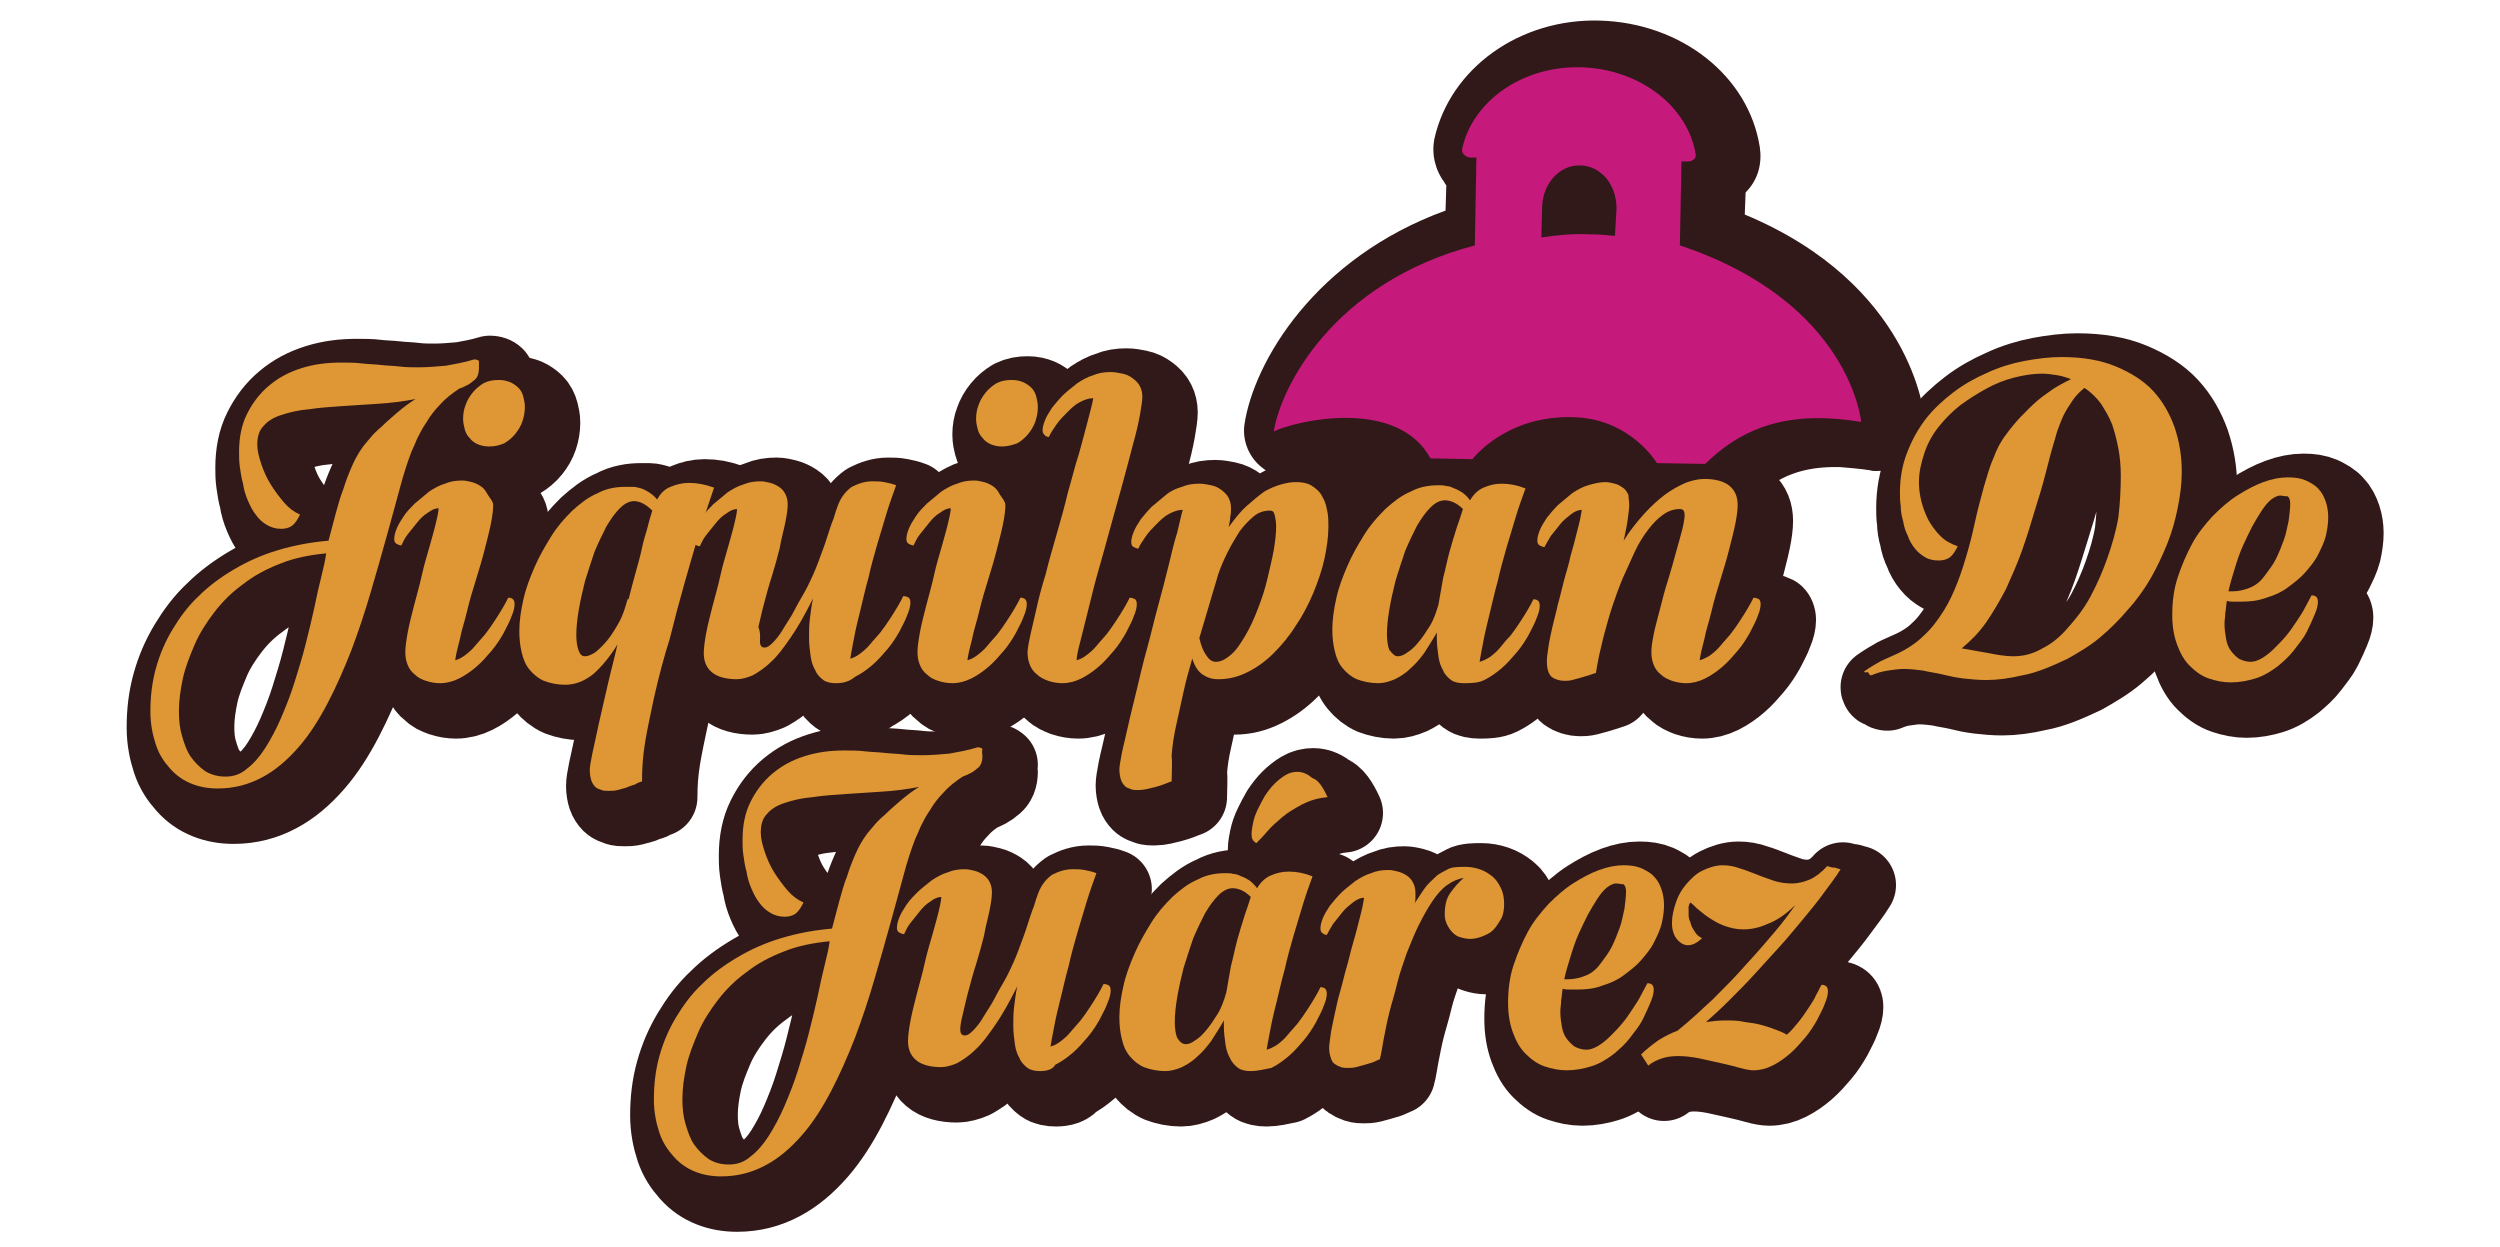
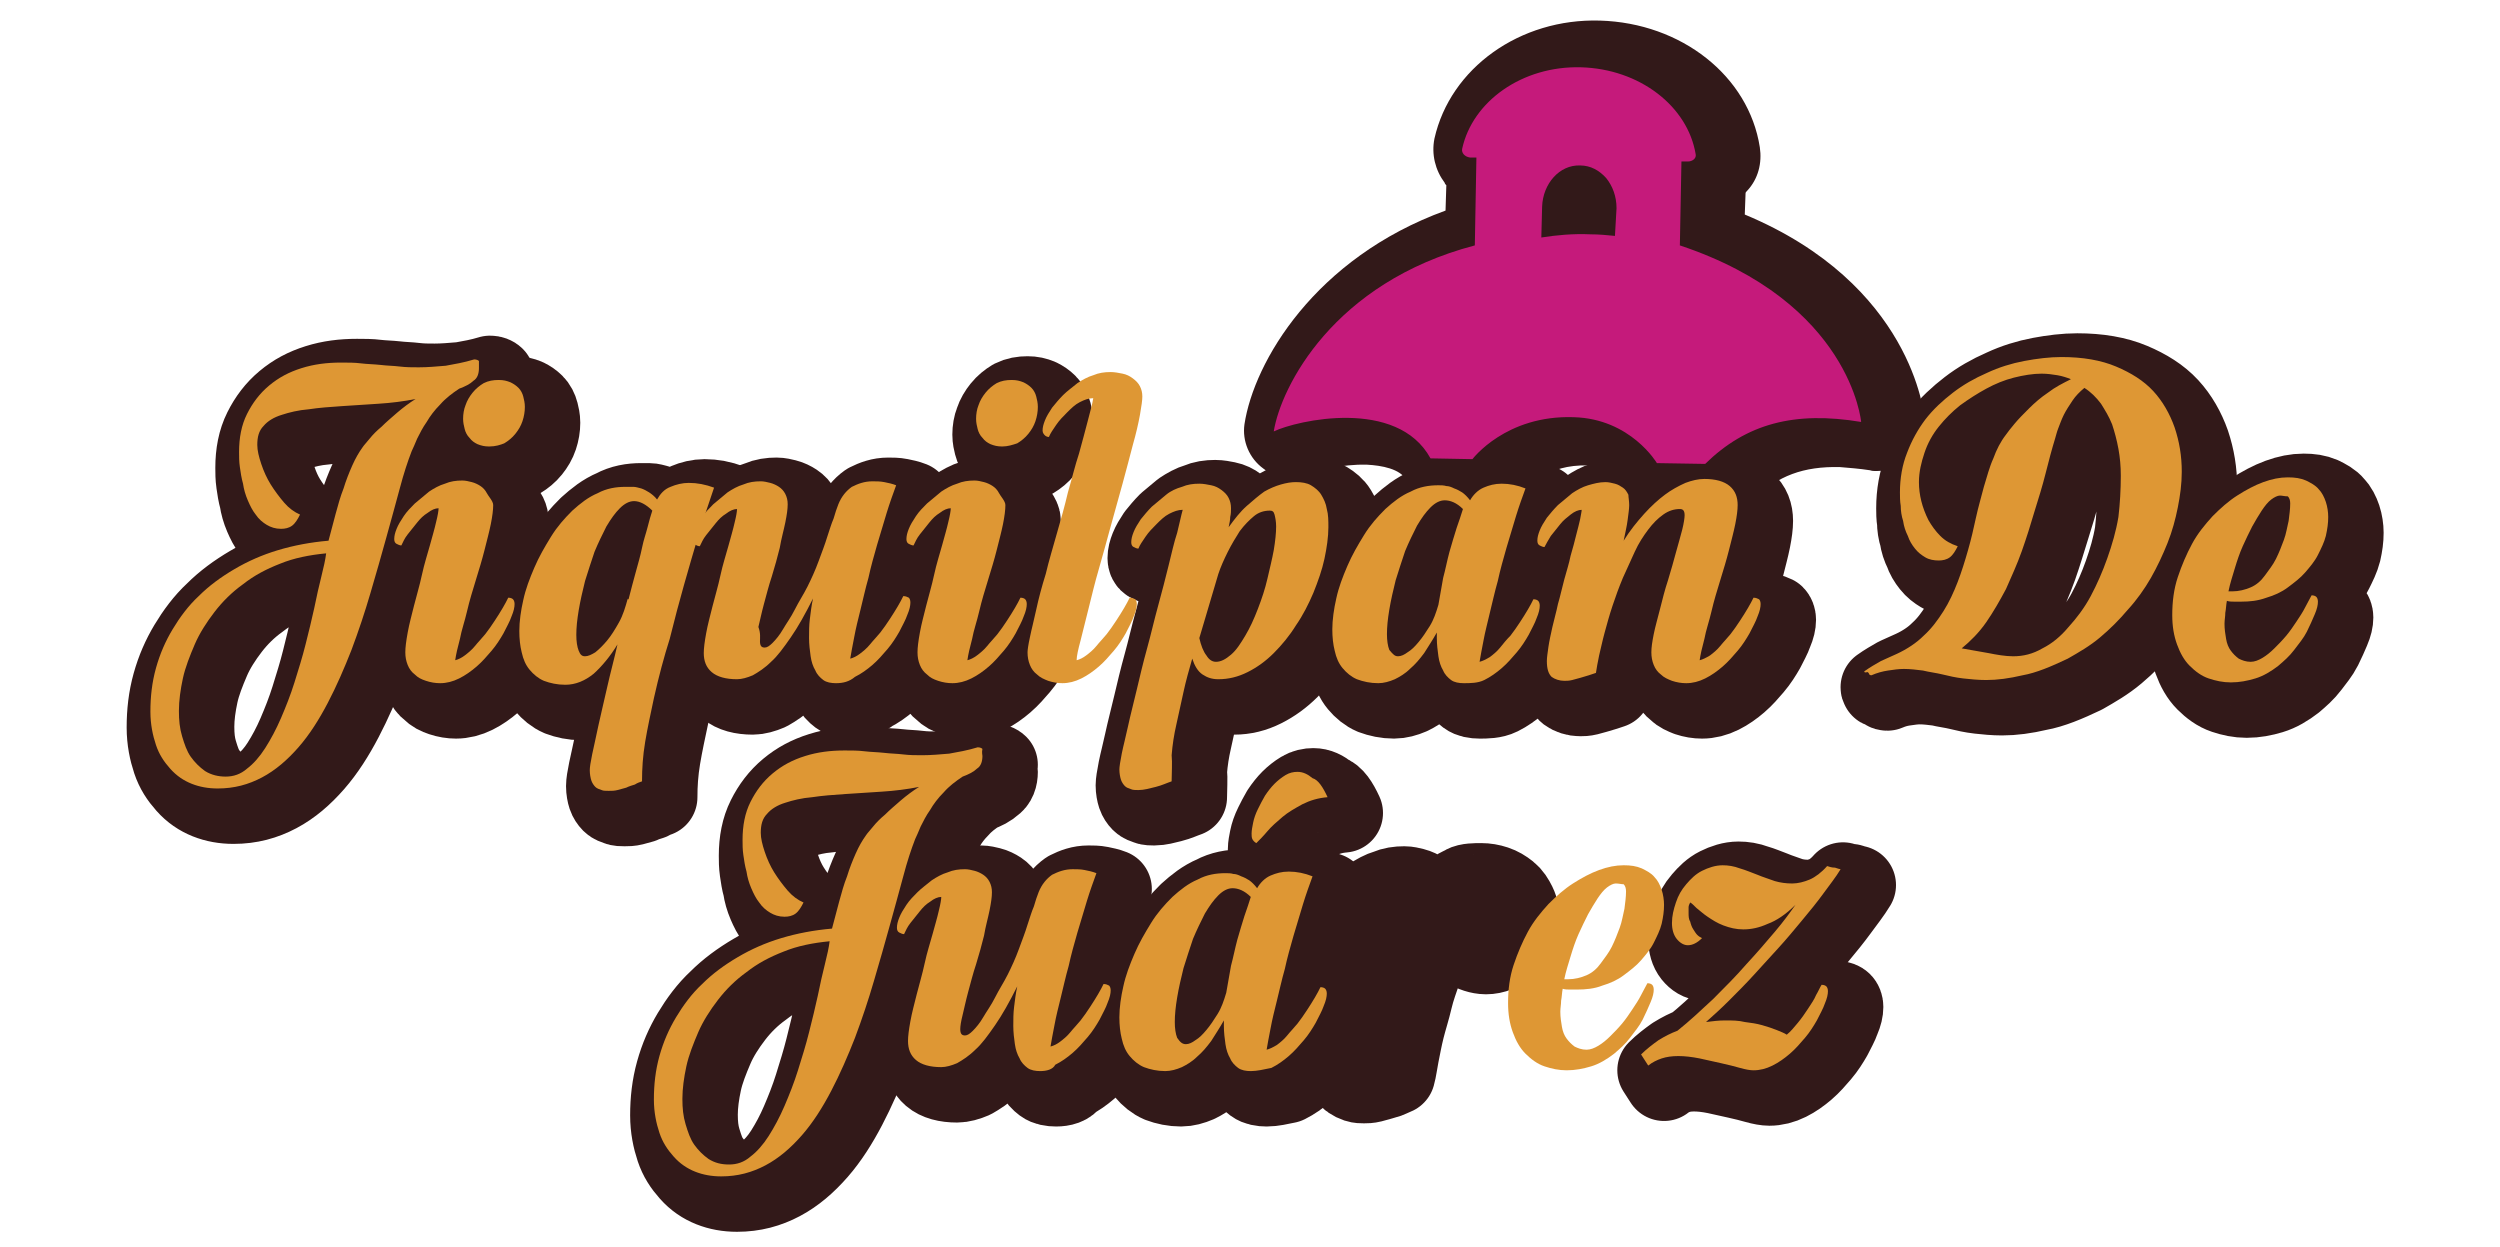
<svg xmlns="http://www.w3.org/2000/svg" version="1.0" id="Capa_1" x="0px" y="0px" viewBox="0 0 315.8 157.5" style="enable-background:new 0 0 315.8 157.5;" xml:space="preserve">
  <style type="text/css">
	.st0{fill:#321919;}
	.st1{fill:#321919;stroke:#321919;stroke-width:10;stroke-linecap:round;stroke-linejoin:round;stroke-miterlimit:10;}
	.st2{fill:#DE9734;}
	.st3{fill:#C51A7B;}
</style>
-   <path class="st0" d="M163.8,52.7l0.9,21.1c0,0,40.9-1.3,41.6-1.5s4.3-22.4,4.3-22.4L163.8,52.7z" />
  <g>
    <path class="st0" d="M182.8,63.8c-2.1-0.1-4.1-1.3-5.1-3.1c-0.8-1.5-3.2-1.9-5-2c-3.3-0.1-6.3,0.8-6.9,1.1   c-0.9,0.4-1.8,0.6-2.8,0.6c-1.2,0-2.4-0.4-3.4-1.2c-1.8-1.3-2.7-3.5-2.4-5.6c1.2-7.9,8.9-21,25.4-27l0.1-3.2   c-0.1-0.1-0.2-0.2-0.2-0.3c-1.2-1.6-1.7-3.6-1.3-5.6c2-8.9,10.8-15.2,20.9-14.9c10.3,0.3,18.8,7,20.2,16c0.3,2-0.2,4-1.6,5.5   c-0.1,0.1-0.2,0.2-0.2,0.3l-0.1,2.7c21.1,8.8,22.7,25.2,22.7,25.9c0.1,1.8-0.5,3.6-1.9,4.9c-1.2,1.1-2.7,1.6-4.2,1.6   c-0.3,0-0.5,0-0.8-0.1c-1.3-0.2-2.6-0.3-3.8-0.4c-4.6-0.1-7.8,1.1-10.8,4c-1.1,1.1-2.7,1.7-4.3,1.7c0,0-6.1-0.1-6.1-0.1   c-2-0.1-3.9-1.2-5-2.9c-0.1-0.2-1.9-2.8-5.6-2.9c-5.2-0.2-7.8,2.9-7.9,3c-1.2,1.5-2.9,2.3-4.8,2.3C188.1,64,182.8,63.8,182.8,63.8" />
    <g>
      <g>
        <path class="st1" d="M62.5,48.5c0,0.7-0.2,1.3-0.7,1.6c-0.4,0.4-1,0.7-1.8,1c-0.9,0.6-1.7,1.2-2.4,2c-0.7,0.7-1.3,1.5-1.7,2.2     c-0.5,0.7-0.9,1.5-1.2,2.1c-0.3,0.7-0.5,1.2-0.7,1.6c-0.5,1.3-1,2.8-1.5,4.7c-0.5,1.9-1.1,4-1.7,6.2c-0.6,2.2-1.3,4.6-2,7     c-0.7,2.4-1.5,4.8-2.4,7.2c-0.9,2.3-1.9,4.6-3,6.7c-1.1,2.1-2.3,4-3.7,5.6c-1.4,1.6-2.9,2.9-4.6,3.8c-1.7,0.9-3.5,1.4-5.6,1.4     c-1.2,0-2.3-0.2-3.3-0.6c-1-0.4-1.9-1-2.7-1.9s-1.4-1.8-1.8-3s-0.7-2.6-0.7-4.2c0-1.9,0.2-3.7,0.7-5.5c0.5-1.8,1.2-3.4,2.1-4.9     s2-3,3.3-4.2c1.3-1.3,2.8-2.4,4.5-3.4c1.7-1,3.5-1.8,5.5-2.4c2-0.6,4.1-1,6.4-1.2c0.3-1.1,0.6-2.3,0.9-3.4c0.3-1.1,0.6-2.2,1-3.2     c0.3-1,0.7-2,1.1-2.9s0.8-1.6,1.3-2.3c0.2-0.3,0.5-0.6,0.9-1.1c0.4-0.5,0.9-1,1.5-1.5c0.6-0.6,1.2-1.1,2-1.8     c0.7-0.6,1.5-1.2,2.3-1.7c-1.5,0.3-3.1,0.5-4.7,0.6c-1.6,0.1-3.1,0.2-4.6,0.3c-1.5,0.1-2.9,0.2-4.2,0.4c-1.3,0.1-2.5,0.4-3.4,0.7     c-1,0.3-1.8,0.8-2.3,1.4c-0.6,0.6-0.8,1.4-0.8,2.4c0,0.7,0.2,1.5,0.5,2.4c0.3,0.9,0.7,1.8,1.2,2.6c0.5,0.8,1.1,1.6,1.7,2.3     c0.6,0.7,1.3,1.2,2,1.5c-0.3,0.6-0.6,1.1-1,1.4c-0.4,0.3-0.9,0.4-1.4,0.4c-0.7,0-1.3-0.2-1.8-0.5c-0.5-0.3-1-0.7-1.4-1.3     c-0.4-0.5-0.7-1.1-1-1.8c-0.3-0.7-0.5-1.4-0.6-2.1c-0.2-0.7-0.3-1.4-0.4-2.1c-0.1-0.7-0.1-1.3-0.1-1.9c0-1.8,0.3-3.4,1-4.8     c0.7-1.4,1.6-2.6,2.8-3.6c1.2-1,2.5-1.7,4.1-2.2s3.2-0.7,5-0.7c0.9,0,1.7,0,2.5,0.1c0.8,0.1,1.6,0.1,2.5,0.2     c0.8,0.1,1.6,0.1,2.4,0.2c0.8,0.1,1.6,0.1,2.4,0.1c1.1,0,2.2-0.1,3.4-0.2c1.1-0.2,2.3-0.4,3.6-0.8c0.3,0,0.5,0.1,0.6,0.2     C62.5,48.1,62.5,48.3,62.5,48.5z M30.5,100.1c1,0,1.9-0.3,2.7-1c0.8-0.6,1.6-1.5,2.3-2.6c0.7-1.1,1.4-2.4,2-3.8s1.2-2.9,1.7-4.5     c0.5-1.6,1-3.2,1.4-4.8c0.4-1.6,0.8-3.2,1.1-4.6c0.3-1.5,0.6-2.8,0.9-4c0.3-1.2,0.5-2.1,0.6-2.9c-2.1,0.2-4.1,0.6-5.8,1.3     c-1.8,0.7-3.3,1.5-4.7,2.6c-1.4,1-2.6,2.2-3.6,3.5c-1,1.3-1.9,2.7-2.5,4.1s-1.2,2.9-1.5,4.3c-0.3,1.4-0.5,2.8-0.5,4.1     c0,1.2,0.1,2.2,0.4,3.2s0.6,1.9,1.1,2.6c0.5,0.7,1.1,1.3,1.8,1.8C28.7,99.9,29.6,100.1,30.5,100.1z" />
        <path class="st1" d="M64.3,65.8c0,0.6-0.1,1.4-0.3,2.4c-0.2,1-0.5,2.1-0.8,3.3c-0.3,1.2-0.7,2.5-1.1,3.8     c-0.4,1.3-0.8,2.6-1.1,3.9s-0.7,2.4-0.9,3.5c-0.3,1.1-0.5,2-0.6,2.7c0.4-0.1,0.8-0.3,1.2-0.6c0.4-0.3,0.9-0.7,1.3-1.2     c0.4-0.5,0.9-1,1.3-1.5s0.8-1.1,1.2-1.7c0.4-0.6,0.7-1.1,1-1.6c0.3-0.5,0.5-0.9,0.7-1.3c0.3,0,0.5,0.1,0.6,0.2     c0.1,0.1,0.2,0.3,0.2,0.6c0,0.4-0.1,0.9-0.4,1.6c-0.2,0.6-0.6,1.3-1,2.1c-0.4,0.7-0.9,1.5-1.5,2.2c-0.6,0.7-1.2,1.4-1.9,2     c-0.7,0.6-1.4,1.1-2.2,1.5c-0.8,0.4-1.6,0.6-2.4,0.6c-0.6,0-1.2-0.1-1.8-0.3s-1-0.4-1.4-0.8c-0.4-0.3-0.7-0.7-0.9-1.2     s-0.3-1-0.3-1.6c0-0.6,0.1-1.4,0.3-2.5c0.2-1.1,0.5-2.2,0.8-3.4c0.3-1.2,0.7-2.5,1-3.9s0.7-2.6,1-3.7c0.3-1.1,0.6-2.1,0.8-3     c0.2-0.8,0.3-1.4,0.3-1.7c-0.4,0-0.9,0.2-1.4,0.6c-0.5,0.3-0.9,0.7-1.3,1.2c-0.4,0.5-0.8,1-1.2,1.5s-0.6,1-0.8,1.4     c-0.2,0-0.4-0.1-0.6-0.2c-0.2-0.1-0.3-0.3-0.3-0.6c0-0.4,0.1-0.8,0.3-1.3c0.2-0.5,0.5-1,0.9-1.6s0.9-1.1,1.4-1.6s1.2-1,1.8-1.5     c0.6-0.4,1.3-0.8,2-1c0.7-0.3,1.4-0.4,2.2-0.4c0.4,0,0.8,0.1,1.2,0.2c0.4,0.1,0.8,0.3,1.1,0.5c0.3,0.2,0.6,0.5,0.8,0.9     C64.1,64.8,64.3,65.3,64.3,65.8z M63.8,58.4c-0.6,0-1-0.1-1.5-0.3c-0.4-0.2-0.7-0.4-1-0.8c-0.3-0.3-0.5-0.7-0.6-1.1     c-0.1-0.4-0.2-0.8-0.2-1.3c0-0.6,0.1-1.2,0.3-1.7c0.2-0.6,0.5-1.1,0.9-1.6c0.4-0.5,0.9-0.9,1.4-1.2c0.6-0.3,1.2-0.4,1.9-0.4     c0.6,0,1,0.1,1.5,0.3c0.4,0.2,0.7,0.4,1,0.7c0.3,0.3,0.5,0.7,0.6,1.1c0.1,0.4,0.2,0.8,0.2,1.3c0,0.6-0.1,1.2-0.3,1.8     c-0.2,0.6-0.5,1.1-0.9,1.6c-0.4,0.5-0.9,0.9-1.4,1.2C65.2,58.2,64.6,58.4,63.8,58.4z" />
        <path class="st1" d="M84.6,90.2c-0.4,1.9-0.8,3.7-1.1,5.5s-0.4,3.4-0.4,5c-0.3,0.1-0.6,0.2-0.9,0.4c-0.3,0.1-0.7,0.2-1.1,0.4     c-0.4,0.1-0.7,0.2-1.1,0.3c-0.4,0.1-0.7,0.1-1.1,0.1s-0.7,0-0.9-0.1c-0.3-0.1-0.6-0.2-0.8-0.4c-0.2-0.2-0.4-0.5-0.5-0.8     c-0.1-0.3-0.2-0.8-0.2-1.3c0-0.4,0.1-1,0.3-2c0.2-1,0.5-2.2,0.8-3.7c0.3-1.4,0.7-3,1.1-4.8c0.4-1.8,0.9-3.6,1.3-5.4     c-0.9,1.5-2,2.8-3,3.7c-1.1,0.9-2.3,1.4-3.6,1.4c-1,0-1.9-0.2-2.7-0.5c-0.7-0.3-1.3-0.8-1.8-1.4c-0.5-0.6-0.8-1.3-1-2.2     c-0.2-0.8-0.3-1.7-0.3-2.7c0-1.2,0.2-2.6,0.5-3.9c0.3-1.4,0.8-2.7,1.4-4.1c0.6-1.4,1.3-2.6,2.1-3.9s1.7-2.3,2.7-3.3     c1-0.9,2-1.7,3.2-2.2c1.1-0.6,2.3-0.8,3.5-0.8c0.3,0,0.6,0,1,0c0.3,0,0.6,0.1,1,0.2c0.3,0.1,0.7,0.3,1,0.5c0.3,0.2,0.7,0.5,1,0.9     c0.4-0.7,0.9-1.3,1.7-1.6c0.7-0.3,1.5-0.5,2.3-0.5c1.1,0,2.1,0.2,3.2,0.6c-0.7,2.1-1.4,4.1-2,6.1s-1.2,4.1-1.8,6.2     s-1.2,4.4-1.8,6.8C85.9,84.9,85.2,87.5,84.6,90.2z M81.4,77.7c0.3-1.2,0.6-2.3,0.9-3.4c0.3-1.1,0.6-2.1,0.8-3.1s0.5-1.8,0.7-2.6     s0.4-1.5,0.6-2.1c-0.8-0.8-1.6-1.2-2.3-1.2c-0.6,0-1.2,0.3-1.8,0.9c-0.6,0.6-1.1,1.3-1.7,2.3c-0.5,1-1,2-1.5,3.2     c-0.4,1.2-0.8,2.4-1.2,3.7c-0.3,1.2-0.6,2.5-0.8,3.7c-0.2,1.2-0.3,2.2-0.3,3.1c0,0.8,0.1,1.5,0.3,2c0.2,0.5,0.4,0.7,0.8,0.7     c0.4,0,0.8-0.2,1.3-0.5c0.5-0.4,1-0.9,1.5-1.5c0.5-0.6,1-1.4,1.5-2.3c0.5-0.9,0.8-1.9,1.1-3V77.7z" />
        <path class="st1" d="M107.6,88.3c-0.6,0-1.2-0.1-1.6-0.4s-0.8-0.7-1-1.2c-0.3-0.5-0.5-1.1-0.6-1.8c-0.1-0.7-0.2-1.5-0.2-2.3     c0-0.8,0-1.6,0.1-2.4c0.1-0.8,0.2-1.7,0.4-2.6c-1,2-1.9,3.6-2.8,4.9c-0.9,1.3-1.7,2.4-2.5,3.1c-0.8,0.8-1.6,1.3-2.3,1.7     c-0.7,0.3-1.4,0.5-2,0.5c-1.4,0-2.5-0.3-3.2-0.9c-0.7-0.6-1-1.4-1-2.4c0-0.6,0.1-1.4,0.3-2.5c0.2-1.1,0.5-2.2,0.8-3.4     c0.3-1.2,0.7-2.5,1-3.9s0.7-2.6,1-3.7c0.3-1.1,0.6-2.1,0.8-3c0.2-0.8,0.3-1.4,0.3-1.7c-0.4,0-0.9,0.2-1.4,0.6     c-0.5,0.3-0.9,0.7-1.3,1.2c-0.4,0.5-0.8,1-1.2,1.5s-0.6,1-0.8,1.4c-0.2,0-0.4-0.1-0.6-0.2c-0.2-0.1-0.3-0.3-0.3-0.6     c0-0.4,0.1-0.8,0.3-1.3c0.2-0.5,0.5-1,0.9-1.6s0.9-1.1,1.4-1.6s1.2-1,1.8-1.5c0.6-0.4,1.3-0.8,2-1c0.7-0.3,1.4-0.4,2.2-0.4     c0.4,0,0.8,0.1,1.2,0.2c0.4,0.1,0.8,0.3,1.1,0.5c0.3,0.2,0.6,0.5,0.8,0.9s0.3,0.8,0.3,1.3c0,0.6-0.1,1.3-0.3,2.3     c-0.2,1-0.5,2-0.7,3.2c-0.3,1.2-0.6,2.3-1,3.6c-0.4,1.2-0.7,2.4-1,3.5c-0.3,1.1-0.5,2.1-0.7,2.9C98.1,82,98,82.6,98,83     c0,0.6,0.2,0.8,0.6,0.8c0.3,0,0.6-0.2,1-0.6c0.4-0.4,0.9-1,1.3-1.7s1-1.5,1.5-2.5s1.1-1.9,1.6-2.9c0.5-1,1-2.1,1.4-3.2     c0.4-1.1,0.8-2.1,1.1-3.1c0.3-0.9,0.5-1.6,0.8-2.3c0.2-0.7,0.4-1.3,0.6-1.8c0.4-1,1-1.7,1.7-2.2c0.8-0.4,1.6-0.7,2.6-0.7     c0.5,0,1,0,1.5,0.1c0.5,0.1,1,0.2,1.5,0.4c-0.4,1.1-0.8,2.2-1.2,3.5c-0.4,1.3-0.8,2.7-1.2,4c-0.4,1.4-0.8,2.8-1.1,4.2     c-0.4,1.4-0.7,2.8-1,4s-0.6,2.4-0.8,3.5s-0.4,2-0.5,2.7c0.4-0.1,0.8-0.3,1.2-0.6c0.4-0.3,0.9-0.7,1.3-1.2c0.4-0.5,0.9-1,1.3-1.5     c0.4-0.5,0.8-1.1,1.2-1.7c0.4-0.6,0.7-1.1,1-1.6c0.3-0.5,0.5-0.9,0.7-1.3c0.3,0,0.5,0.1,0.7,0.2c0.1,0.1,0.2,0.3,0.2,0.6     c0,0.4-0.1,0.9-0.4,1.6c-0.2,0.6-0.6,1.3-1,2.1c-0.4,0.7-0.9,1.5-1.5,2.2c-0.6,0.7-1.2,1.4-1.9,2c-0.7,0.6-1.4,1.1-2.2,1.5     C109.3,88.1,108.5,88.3,107.6,88.3z" />
        <path class="st1" d="M129,65.8c0,0.6-0.1,1.4-0.3,2.4s-0.5,2.1-0.8,3.3c-0.3,1.2-0.7,2.5-1.1,3.8c-0.4,1.3-0.8,2.6-1.1,3.9     s-0.7,2.4-0.9,3.5c-0.3,1.1-0.5,2-0.6,2.7c0.4-0.1,0.8-0.3,1.2-0.6c0.4-0.3,0.9-0.7,1.3-1.2c0.4-0.5,0.9-1,1.3-1.5     c0.4-0.5,0.8-1.1,1.2-1.7c0.4-0.6,0.7-1.1,1-1.6c0.3-0.5,0.5-0.9,0.7-1.3c0.3,0,0.5,0.1,0.6,0.2c0.1,0.1,0.2,0.3,0.2,0.6     c0,0.4-0.1,0.9-0.4,1.6c-0.2,0.6-0.6,1.3-1,2.1c-0.4,0.7-0.9,1.5-1.5,2.2s-1.2,1.4-1.9,2c-0.7,0.6-1.4,1.1-2.2,1.5     c-0.8,0.4-1.6,0.6-2.4,0.6c-0.6,0-1.2-0.1-1.8-0.3s-1-0.4-1.4-0.8c-0.4-0.3-0.7-0.7-0.9-1.2s-0.3-1-0.3-1.6     c0-0.6,0.1-1.4,0.3-2.5c0.2-1.1,0.5-2.2,0.8-3.4c0.3-1.2,0.7-2.5,1-3.9s0.7-2.6,1-3.7c0.3-1.1,0.6-2.1,0.8-3     c0.2-0.8,0.3-1.4,0.3-1.7c-0.4,0-0.9,0.2-1.4,0.6c-0.5,0.3-0.9,0.7-1.3,1.2c-0.4,0.5-0.8,1-1.2,1.5s-0.6,1-0.8,1.4     c-0.2,0-0.4-0.1-0.6-0.2c-0.2-0.1-0.3-0.3-0.3-0.6c0-0.4,0.1-0.8,0.3-1.3c0.2-0.5,0.5-1,0.9-1.6s0.9-1.1,1.4-1.6s1.2-1,1.8-1.5     c0.6-0.4,1.3-0.8,2-1c0.7-0.3,1.4-0.4,2.2-0.4c0.4,0,0.8,0.1,1.2,0.2c0.4,0.1,0.8,0.3,1.1,0.5c0.3,0.2,0.6,0.5,0.8,0.9     S129,65.3,129,65.8z M128.6,58.4c-0.6,0-1-0.1-1.5-0.3c-0.4-0.2-0.7-0.4-1-0.8c-0.3-0.3-0.5-0.7-0.6-1.1     c-0.1-0.4-0.2-0.8-0.2-1.3c0-0.6,0.1-1.2,0.3-1.7c0.2-0.6,0.5-1.1,0.9-1.6c0.4-0.5,0.9-0.9,1.4-1.2c0.6-0.3,1.2-0.4,1.9-0.4     c0.6,0,1,0.1,1.5,0.3c0.4,0.2,0.7,0.4,1,0.7c0.3,0.3,0.5,0.7,0.6,1.1c0.1,0.4,0.2,0.8,0.2,1.3c0,0.6-0.1,1.2-0.3,1.8     c-0.2,0.6-0.5,1.1-0.9,1.6c-0.4,0.5-0.9,0.9-1.4,1.2C129.9,58.2,129.3,58.4,128.6,58.4z" />
-         <path class="st1" d="M146.3,52.1c0,0.4-0.1,1.2-0.3,2.3c-0.2,1.1-0.5,2.4-0.9,3.8c-0.4,1.5-0.8,3.1-1.3,4.9     c-0.5,1.8-1,3.6-1.5,5.4c-0.5,1.8-1,3.7-1.5,5.4s-0.9,3.4-1.3,5c-0.4,1.5-0.7,2.9-1,4c-0.3,1.1-0.5,2-0.5,2.5     c0.4-0.1,0.8-0.3,1.2-0.6c0.4-0.3,0.9-0.7,1.3-1.2c0.4-0.5,0.9-1,1.3-1.5c0.4-0.5,0.8-1.1,1.2-1.7s0.7-1.1,1-1.6     c0.3-0.5,0.5-0.9,0.7-1.3c0.3,0,0.5,0.1,0.7,0.2c0.1,0.1,0.2,0.3,0.2,0.6c0,0.4-0.1,0.9-0.4,1.6c-0.2,0.6-0.6,1.3-1,2.1     c-0.4,0.7-0.9,1.5-1.5,2.2s-1.2,1.4-1.9,2c-0.7,0.6-1.4,1.1-2.2,1.5c-0.8,0.4-1.6,0.6-2.4,0.6c-0.6,0-1.2-0.1-1.8-0.3     c-0.5-0.2-1-0.4-1.4-0.8c-0.4-0.3-0.7-0.7-0.9-1.2c-0.2-0.5-0.3-1-0.3-1.6c0-0.3,0.1-1,0.3-1.9c0.2-1,0.5-2.1,0.8-3.5     c0.3-1.4,0.7-2.9,1.2-4.5c0.4-1.7,0.9-3.3,1.4-5.1c0.5-1.7,1-3.5,1.4-5.2c0.5-1.7,0.9-3.4,1.4-4.9c0.4-1.5,0.8-2.9,1.1-4.1     c0.3-1.2,0.6-2.2,0.7-2.9c-0.6,0-1.1,0.2-1.7,0.5c-0.6,0.3-1.1,0.8-1.6,1.3c-0.5,0.5-1,1-1.4,1.6c-0.4,0.6-0.7,1-0.9,1.5     c-0.2,0-0.4-0.1-0.5-0.2s-0.3-0.3-0.3-0.6c0-0.4,0.1-0.8,0.3-1.3c0.2-0.5,0.5-1,0.9-1.6c0.4-0.5,0.9-1.1,1.4-1.6s1.2-1,1.8-1.5     c0.6-0.4,1.3-0.8,2-1c0.7-0.3,1.4-0.4,2.2-0.4c0.5,0,1,0.1,1.5,0.2c0.5,0.1,0.9,0.3,1.3,0.6c0.4,0.3,0.7,0.6,0.9,1     C146.2,51.2,146.3,51.6,146.3,52.1z" />
        <path class="st1" d="M150,100.7c-0.6,0.2-1.2,0.5-2,0.7c-0.8,0.2-1.5,0.4-2.2,0.4c-0.3,0-0.7,0-0.9-0.1c-0.3-0.1-0.6-0.2-0.8-0.4     c-0.2-0.2-0.4-0.5-0.5-0.8c-0.1-0.3-0.2-0.8-0.2-1.3c0-0.3,0.1-1,0.3-2c0.2-1,0.5-2.1,0.8-3.5c0.3-1.4,0.7-2.9,1.1-4.6     s0.8-3.4,1.3-5.2s0.9-3.6,1.4-5.4c0.5-1.8,0.9-3.4,1.3-5c0.4-1.6,0.7-3,1.1-4.2c0.3-1.2,0.5-2.2,0.7-2.9c-0.6,0-1.1,0.2-1.7,0.5     c-0.6,0.3-1.1,0.8-1.6,1.3c-0.5,0.5-1,1-1.4,1.6s-0.7,1-0.9,1.5c-0.2,0-0.4-0.1-0.6-0.2c-0.2-0.1-0.3-0.3-0.3-0.6     c0-0.4,0.1-0.8,0.3-1.3c0.2-0.5,0.5-1,0.9-1.6c0.4-0.5,0.9-1.1,1.4-1.6c0.6-0.5,1.2-1,1.8-1.5c0.6-0.4,1.3-0.8,2-1     c0.7-0.3,1.4-0.4,2.2-0.4c0.5,0,1,0.1,1.5,0.2c0.5,0.1,0.9,0.3,1.3,0.6c0.4,0.3,0.7,0.6,0.9,1c0.2,0.4,0.3,0.8,0.3,1.3     c0,0.3,0,0.7-0.1,1.1c0,0.4-0.1,0.8-0.2,1.3c0.8-1.1,1.5-2,2.3-2.7c0.8-0.7,1.5-1.3,2.2-1.8c0.7-0.4,1.4-0.7,2.1-0.9     c0.7-0.2,1.3-0.3,1.9-0.3c0.7,0,1.4,0.1,1.9,0.4c0.5,0.3,1,0.7,1.3,1.2c0.3,0.5,0.6,1.1,0.7,1.8c0.2,0.7,0.2,1.5,0.2,2.3     c0,1.2-0.2,2.6-0.5,4c-0.3,1.4-0.8,2.8-1.4,4.3c-0.6,1.4-1.3,2.8-2.2,4.1c-0.8,1.3-1.8,2.5-2.8,3.5c-1,1-2.1,1.8-3.3,2.4     s-2.4,0.9-3.7,0.9c-0.8,0-1.4-0.2-2-0.6c-0.6-0.4-1-1.1-1.3-2c-0.4,1.4-0.8,2.8-1.1,4.2c-0.3,1.4-0.6,2.7-0.9,4.1     c-0.3,1.3-0.5,2.6-0.6,3.9C150.1,98.4,150,99.6,150,100.7z M153.5,82.6c0.2,0.9,0.5,1.7,0.9,2.2c0.3,0.5,0.7,0.8,1.2,0.8     c0.6,0,1.2-0.3,1.9-0.9s1.2-1.4,1.8-2.4c0.6-1,1.1-2.1,1.6-3.4c0.5-1.3,0.9-2.5,1.2-3.8s0.6-2.5,0.8-3.6c0.2-1.2,0.3-2.2,0.3-3     c0-0.6-0.1-1.1-0.2-1.5c-0.1-0.4-0.3-0.5-0.6-0.5c-0.7,0-1.4,0.2-2,0.7c-0.6,0.5-1.2,1.1-1.8,1.9c-0.5,0.8-1,1.6-1.5,2.6     s-0.9,1.9-1.2,2.8L153.5,82.6z" />
        <path class="st1" d="M186.9,88.3c-0.6,0-1.2-0.1-1.6-0.4c-0.4-0.3-0.8-0.7-1-1.2c-0.3-0.5-0.5-1.1-0.6-1.8     c-0.1-0.7-0.2-1.5-0.2-2.3v-0.7c-0.5,0.9-1.1,1.8-1.6,2.6c-0.6,0.8-1.1,1.4-1.8,2c-0.6,0.6-1.3,1-1.9,1.3     c-0.7,0.3-1.4,0.5-2.1,0.5c-1,0-1.9-0.2-2.7-0.5c-0.7-0.3-1.3-0.8-1.8-1.4c-0.5-0.6-0.8-1.3-1-2.2c-0.2-0.8-0.3-1.7-0.3-2.7     c0-1.2,0.2-2.6,0.5-3.9c0.3-1.4,0.8-2.7,1.4-4.1c0.6-1.4,1.3-2.6,2.1-3.9s1.7-2.3,2.7-3.3c1-0.9,2-1.7,3.2-2.2     c1.1-0.6,2.3-0.8,3.5-0.8c0.3,0,0.7,0,1,0.1c0.3,0,0.6,0.1,1,0.3c0.3,0.1,0.7,0.3,1,0.5c0.3,0.2,0.7,0.6,1,1     c0.4-0.7,1-1.3,1.7-1.6c0.7-0.3,1.4-0.5,2.3-0.5c1,0,2,0.2,3,0.6c-0.4,1.1-0.8,2.2-1.2,3.5c-0.4,1.3-0.8,2.7-1.2,4     c-0.4,1.4-0.8,2.8-1.1,4.2c-0.4,1.4-0.7,2.8-1,4c-0.3,1.3-0.6,2.4-0.8,3.5s-0.4,2-0.5,2.7c0.4-0.1,0.8-0.3,1.3-0.6     c0.4-0.3,0.9-0.7,1.3-1.2s0.8-1,1.3-1.5c0.4-0.5,0.8-1.1,1.2-1.7s0.7-1.1,1-1.6c0.3-0.5,0.5-0.9,0.7-1.3c0.3,0,0.5,0.1,0.6,0.2     c0.1,0.1,0.2,0.3,0.2,0.6c0,0.4-0.1,0.9-0.4,1.6c-0.2,0.6-0.6,1.3-1,2.1c-0.4,0.7-0.9,1.5-1.5,2.2s-1.2,1.4-1.9,2     s-1.4,1.1-2.2,1.5S187.7,88.3,186.9,88.3z M178.6,84.9c0.4,0,0.8-0.2,1.2-0.5c0.5-0.3,0.9-0.7,1.4-1.3c0.5-0.6,0.9-1.2,1.4-2     s0.8-1.7,1.1-2.7c0.2-1.1,0.4-2.3,0.6-3.4c0.3-1.1,0.5-2.2,0.8-3.3c0.3-1.1,0.6-2,0.9-3c0.3-0.9,0.6-1.7,0.8-2.4     c-0.8-0.8-1.6-1.1-2.3-1.1c-0.6,0-1.2,0.3-1.8,0.9c-0.6,0.6-1.1,1.3-1.7,2.3c-0.5,1-1,2-1.5,3.2c-0.4,1.2-0.8,2.4-1.2,3.7     c-0.3,1.2-0.6,2.5-0.8,3.7c-0.2,1.2-0.3,2.2-0.3,3.1c0,0.8,0.1,1.5,0.3,2C178,84.7,178.2,84.9,178.6,84.9z" />
        <path class="st1" d="M207.8,65.8c0,0.5-0.1,1.1-0.2,1.9c-0.1,0.8-0.3,1.6-0.5,2.6c0.8-1.3,1.7-2.4,2.6-3.4s1.8-1.8,2.6-2.4     c0.9-0.6,1.7-1.1,2.6-1.5c0.8-0.3,1.6-0.5,2.4-0.5c1.4,0,2.5,0.3,3.2,0.9c0.7,0.6,1,1.4,1,2.4c0,0.6-0.1,1.4-0.3,2.4     c-0.2,1-0.5,2.1-0.8,3.3c-0.3,1.2-0.7,2.5-1.1,3.8c-0.4,1.3-0.8,2.6-1.1,3.9s-0.7,2.4-0.9,3.5c-0.3,1.1-0.5,2-0.6,2.7     c0.4-0.1,0.8-0.3,1.3-0.6c0.4-0.3,0.9-0.7,1.3-1.2c0.4-0.5,0.9-1,1.3-1.5c0.4-0.5,0.8-1.1,1.2-1.7s0.7-1.1,1-1.6     c0.3-0.5,0.5-0.9,0.7-1.3c0.3,0,0.5,0.1,0.7,0.2c0.1,0.1,0.2,0.3,0.2,0.6c0,0.4-0.1,0.9-0.4,1.6c-0.2,0.6-0.6,1.3-1,2.1     c-0.4,0.7-0.9,1.5-1.5,2.2c-0.6,0.7-1.2,1.4-1.9,2c-0.7,0.6-1.4,1.1-2.2,1.5s-1.6,0.6-2.4,0.6c-0.6,0-1.2-0.1-1.8-0.3     c-0.5-0.2-1-0.4-1.4-0.8c-0.4-0.3-0.7-0.7-0.9-1.2s-0.3-1-0.3-1.6c0-0.6,0.1-1.3,0.3-2.3c0.2-1,0.5-2,0.8-3.2     c0.3-1.2,0.6-2.4,1-3.6c0.4-1.3,0.7-2.4,1-3.5c0.3-1.1,0.6-2.1,0.8-2.9c0.2-0.8,0.3-1.5,0.3-1.8c0-0.6-0.2-0.8-0.6-0.8     c-0.7,0-1.4,0.2-2.1,0.7c-0.7,0.5-1.3,1.1-1.9,1.9c-0.6,0.8-1.2,1.7-1.7,2.8c-0.5,1.1-1,2.2-1.5,3.3c-0.5,1.2-0.9,2.3-1.3,3.5     c-0.4,1.2-0.7,2.3-1,3.4c-0.3,1.1-0.5,2.1-0.7,2.9c-0.2,0.9-0.3,1.6-0.4,2.2c-0.3,0.1-0.6,0.2-0.9,0.3c-0.3,0.1-0.7,0.2-1,0.3     c-0.4,0.1-0.7,0.2-1.1,0.3c-0.4,0.1-0.7,0.1-1,0.1c-0.6,0-1.2-0.2-1.6-0.5c-0.4-0.4-0.6-1-0.6-2c0-0.5,0.1-1,0.2-1.8     c0.1-0.7,0.3-1.6,0.5-2.5c0.2-0.9,0.5-1.9,0.7-2.9c0.3-1,0.5-2,0.8-3.1s0.6-2,0.8-3c0.3-1,0.5-1.8,0.7-2.6c0.2-0.8,0.4-1.5,0.5-2     c0.1-0.6,0.2-1,0.2-1.2c-0.4,0-0.9,0.2-1.4,0.6s-0.9,0.7-1.3,1.2c-0.4,0.5-0.8,1-1.2,1.5c-0.3,0.5-0.6,1-0.8,1.4     c-0.2,0-0.4-0.1-0.6-0.2c-0.2-0.1-0.3-0.3-0.3-0.6c0-0.4,0.1-0.8,0.3-1.3c0.2-0.5,0.5-1,0.9-1.6c0.4-0.5,0.9-1.1,1.4-1.6     s1.2-1,1.8-1.5c0.6-0.4,1.3-0.8,2-1s1.4-0.4,2.2-0.4c0.4,0,0.8,0.1,1.2,0.2c0.4,0.1,0.7,0.3,1,0.5c0.3,0.2,0.5,0.5,0.7,0.9     C207.7,64.8,207.8,65.3,207.8,65.8z" />
        <path class="st1" d="M237.5,86.8c0.7-0.5,1.4-0.9,2.1-1.3c0.7-0.3,1.3-0.6,2-0.9c1.3-0.6,2.5-1.4,3.4-2.3c1-0.9,1.8-2,2.5-3.1     c0.7-1.1,1.3-2.4,1.8-3.7c0.5-1.3,0.9-2.6,1.3-4s0.7-2.7,1-4.1c0.3-1.4,0.7-2.7,1-3.9c0.4-1.3,0.7-2.5,1.2-3.6     c0.4-1.1,0.9-2.1,1.6-3c0.2-0.3,0.6-0.8,1.1-1.4c0.5-0.6,1.1-1.2,1.8-1.9c0.7-0.7,1.5-1.4,2.4-2c0.9-0.7,1.9-1.2,2.9-1.7     c-0.5-0.2-1.1-0.4-1.7-0.5c-0.6-0.1-1.3-0.2-2-0.2c-1.1,0-2.3,0.2-3.5,0.5c-1.2,0.3-2.4,0.8-3.5,1.4s-2.2,1.3-3.3,2.1     c-1,0.8-1.9,1.7-2.7,2.7c-0.8,1-1.4,2.1-1.8,3.3s-0.7,2.4-0.7,3.7c0,0.8,0.1,1.6,0.3,2.4c0.2,0.8,0.5,1.6,0.9,2.4     c0.4,0.7,0.9,1.4,1.5,2s1.3,1,2.2,1.3c-0.3,0.6-0.6,1.1-1,1.4c-0.4,0.3-0.9,0.4-1.4,0.4c-0.6,0-1.2-0.1-1.7-0.4     c-0.5-0.3-0.9-0.6-1.3-1.1c-0.4-0.5-0.7-1-0.9-1.6c-0.3-0.6-0.5-1.2-0.6-1.9c-0.2-0.6-0.3-1.3-0.3-1.9c-0.1-0.6-0.1-1.2-0.1-1.7     c0-1.8,0.3-3.5,0.9-5c0.6-1.6,1.4-3,2.3-4.2c1-1.3,2.2-2.4,3.5-3.4s2.7-1.8,4.3-2.5c1.5-0.7,3.1-1.2,4.7-1.5     c1.6-0.3,3.2-0.5,4.7-0.5c2.7,0,5,0.4,6.9,1.2c1.9,0.8,3.5,1.8,4.7,3.1c1.2,1.3,2.1,2.9,2.7,4.6c0.6,1.8,0.9,3.6,0.9,5.6     c0,1.5-0.2,3-0.5,4.5c-0.3,1.5-0.7,3-1.3,4.5s-1.3,3-2.1,4.4c-0.8,1.4-1.8,2.8-2.9,4c-1.1,1.3-2.2,2.4-3.5,3.5     c-1.3,1.1-2.7,1.9-4.1,2.7c-2.1,1-4,1.8-5.7,2.1c-1.7,0.4-3.2,0.6-4.6,0.6c-1,0-2-0.1-2.9-0.2c-0.9-0.1-1.8-0.3-2.6-0.5     c-0.8-0.2-1.7-0.3-2.5-0.5c-0.8-0.1-1.6-0.2-2.4-0.2c-0.7,0-1.3,0.1-2,0.2c-0.7,0.1-1.4,0.3-2.1,0.6c-0.2,0-0.3-0.1-0.3-0.2     c-0.1-0.1-0.1-0.2-0.2-0.2C237.5,87,237.5,86.9,237.5,86.8z M269.9,62.1c0-1.2-0.1-2.3-0.3-3.4c-0.2-1.1-0.5-2.2-0.8-3.1     c-0.4-1-0.9-1.8-1.4-2.6c-0.6-0.8-1.3-1.5-2.1-2c-0.6,0.5-1.1,1-1.5,1.6c-0.4,0.6-0.8,1.2-1.1,1.8c-0.3,0.6-0.5,1.2-0.7,1.7     c-0.2,0.5-0.3,1-0.4,1.3c-0.4,1.3-0.8,2.8-1.2,4.4c-0.4,1.6-0.9,3.2-1.4,4.8s-1,3.3-1.6,5s-1.3,3.2-2,4.8     c-0.8,1.5-1.6,2.9-2.5,4.2s-2,2.4-3.1,3.3c1.2,0.2,2.3,0.4,3.4,0.6c1,0.2,2.1,0.4,3.1,0.4c1.3,0,2.5-0.3,3.7-1     c1.2-0.6,2.3-1.5,3.3-2.7c1-1.1,2-2.4,2.8-3.9c0.8-1.5,1.5-3.1,2.1-4.8c0.6-1.7,1.1-3.4,1.4-5.2     C269.8,65.6,269.9,63.8,269.9,62.1z" />
        <path class="st1" d="M285.1,78c-0.3,0-0.6,0-0.9,0c-0.3,0-0.6,0-0.9-0.1c-0.1,0.5-0.1,1-0.2,1.5c0,0.5-0.1,0.9-0.1,1.4     c0,0.7,0.1,1.3,0.2,1.9c0.1,0.6,0.3,1.1,0.6,1.5c0.3,0.4,0.6,0.7,1,1c0.4,0.2,0.9,0.4,1.5,0.4c0.5,0,1-0.2,1.5-0.5     c0.5-0.3,1-0.7,1.5-1.2c0.5-0.5,1-1,1.5-1.6c0.5-0.6,0.9-1.2,1.3-1.8c0.4-0.6,0.8-1.2,1.1-1.8c0.3-0.6,0.6-1.1,0.8-1.5     c0.3,0,0.5,0.1,0.6,0.2c0.1,0.1,0.2,0.3,0.2,0.6c0,0.4-0.1,0.9-0.4,1.6s-0.6,1.4-1,2.2c-0.4,0.8-1,1.5-1.6,2.3s-1.3,1.4-2,2     c-0.9,0.7-1.9,1.3-2.9,1.6s-2,0.5-3.1,0.5c-1,0-1.9-0.2-2.8-0.5c-0.9-0.3-1.7-0.9-2.4-1.6c-0.7-0.7-1.2-1.6-1.6-2.7     c-0.4-1.1-0.6-2.3-0.6-3.7c0-1.7,0.2-3.3,0.7-4.8c0.5-1.5,1.1-2.9,1.8-4.2c0.7-1.3,1.6-2.4,2.6-3.5c1-1,2-1.9,3.1-2.6     c1.1-0.7,2.2-1.3,3.3-1.7c1.1-0.4,2.1-0.6,3.1-0.6c0.9,0,1.6,0.1,2.3,0.4c0.6,0.3,1.2,0.6,1.6,1.1c0.4,0.4,0.7,1,0.9,1.6     s0.3,1.3,0.3,1.9c0,0.8-0.1,1.5-0.3,2.4c-0.2,0.8-0.6,1.6-1,2.4c-0.4,0.8-1,1.5-1.6,2.2c-0.6,0.7-1.4,1.3-2.2,1.9s-1.7,1-2.7,1.3     C287.2,77.9,286.2,78,285.1,78z M290,64.6c-0.3,0-0.7,0.2-1.1,0.5c-0.4,0.3-0.8,0.8-1.2,1.4s-0.8,1.3-1.2,2     c-0.4,0.8-0.8,1.6-1.2,2.5c-0.4,0.9-0.7,1.8-1,2.8s-0.6,1.9-0.8,2.9h0.5c0.8,0,1.6-0.2,2.3-0.5s1.3-0.8,1.8-1.5s1-1.3,1.4-2.1     c0.4-0.8,0.7-1.6,1-2.4c0.3-0.8,0.4-1.6,0.6-2.4c0.1-0.8,0.2-1.5,0.2-2.2c0-0.4-0.1-0.7-0.3-0.9C290.6,64.7,290.3,64.6,290,64.6z     " />
        <path class="st1" d="M126.1,97.5c0,0.7-0.2,1.3-0.7,1.6c-0.4,0.4-1,0.7-1.8,1c-0.9,0.6-1.7,1.2-2.4,2c-0.7,0.7-1.3,1.5-1.7,2.2     c-0.5,0.7-0.9,1.5-1.2,2.1c-0.3,0.7-0.5,1.2-0.7,1.6c-0.5,1.3-1,2.8-1.5,4.7s-1.1,4-1.7,6.2c-0.6,2.2-1.3,4.6-2,7     c-0.7,2.4-1.5,4.8-2.4,7.2c-0.9,2.3-1.9,4.6-3,6.7c-1.1,2.1-2.3,4-3.7,5.6c-1.4,1.6-2.9,2.9-4.6,3.8c-1.7,0.9-3.5,1.4-5.6,1.4     c-1.2,0-2.3-0.2-3.3-0.6c-1-0.4-1.9-1-2.7-1.9s-1.4-1.8-1.8-3s-0.7-2.6-0.7-4.2c0-1.9,0.2-3.7,0.7-5.5c0.5-1.8,1.2-3.4,2.1-4.9     s2-3,3.3-4.2c1.3-1.3,2.8-2.4,4.5-3.4c1.7-1,3.5-1.8,5.5-2.4c2-0.6,4.1-1,6.4-1.2c0.3-1.1,0.6-2.3,0.9-3.4c0.3-1.1,0.6-2.2,1-3.2     c0.3-1,0.7-2,1.1-2.9s0.8-1.6,1.3-2.3c0.2-0.3,0.5-0.6,0.9-1.1c0.4-0.5,0.9-1,1.5-1.5c0.6-0.6,1.2-1.1,2-1.8     c0.7-0.6,1.5-1.2,2.3-1.7c-1.5,0.3-3.1,0.5-4.7,0.6c-1.6,0.1-3.1,0.2-4.6,0.3c-1.5,0.1-2.9,0.2-4.2,0.4c-1.3,0.1-2.5,0.4-3.4,0.7     c-1,0.3-1.8,0.8-2.3,1.4c-0.6,0.6-0.8,1.4-0.8,2.4c0,0.7,0.2,1.5,0.5,2.4c0.3,0.9,0.7,1.8,1.2,2.6c0.5,0.8,1.1,1.6,1.7,2.3     c0.6,0.7,1.3,1.2,2,1.5c-0.3,0.6-0.6,1.1-1,1.4c-0.4,0.3-0.9,0.4-1.4,0.4c-0.7,0-1.3-0.2-1.8-0.5c-0.5-0.3-1-0.7-1.4-1.3     c-0.4-0.5-0.7-1.1-1-1.8c-0.3-0.7-0.5-1.4-0.6-2.1c-0.2-0.7-0.3-1.4-0.4-2.1c-0.1-0.7-0.1-1.3-0.1-1.9c0-1.8,0.3-3.4,1-4.8     c0.7-1.4,1.6-2.6,2.8-3.6c1.2-1,2.5-1.7,4.1-2.2s3.2-0.7,5-0.7c0.9,0,1.7,0,2.5,0.1c0.8,0.1,1.6,0.1,2.5,0.2     c0.8,0.1,1.6,0.1,2.4,0.2c0.8,0.1,1.6,0.1,2.4,0.1c1.1,0,2.2-0.1,3.4-0.2c1.1-0.2,2.3-0.4,3.6-0.8c0.3,0,0.5,0.1,0.6,0.2     C126,97.1,126.1,97.3,126.1,97.5z M94.1,149.1c1,0,1.9-0.3,2.7-1c0.8-0.6,1.6-1.5,2.3-2.6c0.7-1.1,1.4-2.4,2-3.8s1.2-2.9,1.7-4.5     c0.5-1.6,1-3.2,1.4-4.8c0.4-1.6,0.8-3.2,1.1-4.6c0.3-1.5,0.6-2.8,0.9-4c0.3-1.2,0.5-2.1,0.6-2.9c-2.1,0.2-4.1,0.6-5.8,1.3     c-1.8,0.7-3.3,1.5-4.7,2.6c-1.4,1-2.6,2.2-3.6,3.5c-1,1.3-1.9,2.7-2.5,4.1s-1.2,2.9-1.5,4.3c-0.3,1.4-0.5,2.8-0.5,4.1     c0,1.2,0.1,2.2,0.4,3.2s0.6,1.9,1.1,2.6c0.5,0.7,1.1,1.3,1.8,1.8C92.3,148.9,93.1,149.1,94.1,149.1z" />
        <path class="st1" d="M133.4,137.3c-0.6,0-1.2-0.1-1.6-0.4s-0.8-0.7-1-1.2c-0.3-0.5-0.5-1.1-0.6-1.8c-0.1-0.7-0.2-1.5-0.2-2.3     c0-0.8,0-1.6,0.1-2.4c0.1-0.8,0.2-1.7,0.4-2.6c-1,2-1.9,3.6-2.8,4.9c-0.9,1.3-1.7,2.4-2.5,3.1c-0.8,0.8-1.6,1.3-2.3,1.7     c-0.7,0.3-1.4,0.5-2,0.5c-1.4,0-2.5-0.3-3.2-0.9c-0.7-0.6-1-1.4-1-2.4c0-0.6,0.1-1.4,0.3-2.5c0.2-1.1,0.5-2.2,0.8-3.4     c0.3-1.2,0.7-2.5,1-3.9s0.7-2.6,1-3.7c0.3-1.1,0.6-2.1,0.8-3c0.2-0.8,0.3-1.4,0.3-1.7c-0.4,0-0.9,0.2-1.4,0.6     c-0.5,0.3-0.9,0.7-1.3,1.2c-0.4,0.5-0.8,1-1.2,1.5s-0.6,1-0.8,1.4c-0.2,0-0.4-0.1-0.6-0.2c-0.2-0.1-0.3-0.3-0.3-0.6     c0-0.4,0.1-0.8,0.3-1.3c0.2-0.5,0.5-1,0.9-1.6s0.9-1.1,1.4-1.6s1.2-1,1.8-1.5c0.6-0.4,1.3-0.8,2-1c0.7-0.3,1.4-0.4,2.2-0.4     c0.4,0,0.8,0.1,1.2,0.2c0.4,0.1,0.8,0.3,1.1,0.5c0.3,0.2,0.6,0.5,0.8,0.9s0.3,0.8,0.3,1.3c0,0.6-0.1,1.3-0.3,2.3     c-0.2,1-0.5,2-0.7,3.2c-0.3,1.2-0.6,2.3-1,3.6c-0.4,1.2-0.7,2.4-1,3.5c-0.3,1.1-0.5,2.1-0.7,2.9c-0.2,0.8-0.3,1.4-0.3,1.8     c0,0.6,0.2,0.8,0.6,0.8c0.3,0,0.6-0.2,1-0.6c0.4-0.4,0.9-1,1.3-1.7s1-1.5,1.5-2.5c0.5-0.9,1.1-1.9,1.6-2.9c0.5-1,1-2.1,1.4-3.2     c0.4-1.1,0.8-2.1,1.1-3.1c0.3-0.9,0.5-1.6,0.8-2.3c0.2-0.7,0.4-1.3,0.6-1.8c0.4-1,1-1.7,1.7-2.2c0.8-0.4,1.6-0.7,2.6-0.7     c0.5,0,1,0,1.5,0.1c0.5,0.1,1,0.2,1.5,0.4c-0.4,1.1-0.8,2.2-1.2,3.5c-0.4,1.3-0.8,2.7-1.2,4c-0.4,1.4-0.8,2.8-1.1,4.2     c-0.4,1.4-0.7,2.8-1,4s-0.6,2.4-0.8,3.5s-0.4,2-0.5,2.7c0.4-0.1,0.8-0.3,1.2-0.6c0.4-0.3,0.9-0.7,1.3-1.2c0.4-0.5,0.9-1,1.3-1.5     c0.4-0.5,0.8-1.1,1.2-1.7c0.4-0.6,0.7-1.1,1-1.6c0.3-0.5,0.5-0.9,0.7-1.3c0.3,0,0.5,0.1,0.7,0.2c0.1,0.1,0.2,0.3,0.2,0.6     c0,0.4-0.1,0.9-0.4,1.6c-0.2,0.6-0.6,1.3-1,2.1c-0.4,0.7-0.9,1.5-1.5,2.2c-0.6,0.7-1.2,1.4-1.9,2c-0.7,0.6-1.4,1.1-2.2,1.5     C135,137.1,134.2,137.3,133.4,137.3z" />
        <path class="st1" d="M160,137.3c-0.6,0-1.2-0.1-1.6-0.4c-0.4-0.3-0.8-0.7-1-1.2c-0.3-0.5-0.5-1.1-0.6-1.8     c-0.1-0.7-0.2-1.5-0.2-2.3v-0.7c-0.5,0.9-1.1,1.8-1.6,2.6c-0.6,0.8-1.1,1.4-1.8,2c-0.6,0.6-1.3,1-1.9,1.3     c-0.7,0.3-1.4,0.5-2.1,0.5c-1,0-1.9-0.2-2.7-0.5c-0.7-0.3-1.3-0.8-1.8-1.4c-0.5-0.6-0.8-1.3-1-2.2c-0.2-0.8-0.3-1.7-0.3-2.7     c0-1.2,0.2-2.6,0.5-3.9c0.3-1.4,0.8-2.7,1.4-4.1c0.6-1.4,1.3-2.6,2.1-3.9s1.7-2.3,2.7-3.3c1-0.9,2-1.7,3.2-2.2     c1.1-0.6,2.3-0.8,3.5-0.8c0.3,0,0.7,0,1,0.1c0.3,0,0.6,0.1,1,0.3c0.3,0.1,0.7,0.3,1,0.5c0.3,0.2,0.7,0.6,1,1     c0.4-0.7,1-1.3,1.7-1.6c0.7-0.3,1.4-0.5,2.3-0.5c1,0,2,0.2,3,0.6c-0.4,1.1-0.8,2.2-1.2,3.5c-0.4,1.3-0.8,2.7-1.2,4     c-0.4,1.4-0.8,2.8-1.1,4.2c-0.4,1.4-0.7,2.8-1,4s-0.6,2.4-0.8,3.5c-0.2,1.1-0.4,2-0.5,2.7c0.4-0.1,0.8-0.3,1.3-0.6     c0.4-0.3,0.9-0.7,1.3-1.2c0.4-0.5,0.9-1,1.3-1.5s0.8-1.1,1.2-1.7c0.4-0.6,0.7-1.1,1-1.6c0.3-0.5,0.5-0.9,0.7-1.3     c0.3,0,0.5,0.1,0.6,0.2c0.1,0.1,0.2,0.3,0.2,0.6c0,0.4-0.1,0.9-0.4,1.6c-0.2,0.6-0.6,1.3-1,2.1c-0.4,0.7-0.9,1.5-1.5,2.2     s-1.2,1.4-1.9,2s-1.4,1.1-2.2,1.5C161.6,137.1,160.8,137.3,160,137.3z M151.8,133.9c0.4,0,0.8-0.2,1.2-0.5     c0.5-0.3,0.9-0.7,1.4-1.3c0.5-0.6,0.9-1.2,1.4-2s0.8-1.7,1.1-2.7c0.2-1.1,0.4-2.3,0.6-3.4c0.3-1.1,0.5-2.2,0.8-3.3     c0.3-1.1,0.6-2,0.9-3c0.3-0.9,0.6-1.7,0.8-2.4c-0.8-0.8-1.6-1.1-2.3-1.1c-0.6,0-1.2,0.3-1.8,0.9c-0.6,0.6-1.1,1.3-1.7,2.3     c-0.5,1-1,2-1.5,3.2c-0.4,1.2-0.8,2.4-1.2,3.7c-0.3,1.2-0.6,2.5-0.8,3.7c-0.2,1.2-0.3,2.2-0.3,3.1c0,0.8,0.1,1.5,0.3,2     C151.1,133.7,151.4,133.9,151.8,133.9z M169.7,102.7c-1.2,0.1-2.2,0.4-3.2,0.9c-0.9,0.5-1.8,1-2.5,1.6s-1.4,1.2-1.9,1.8     s-1,1.1-1.4,1.5c-0.2-0.1-0.4-0.3-0.5-0.5c-0.1-0.2-0.1-0.5-0.1-0.7c0-0.4,0.1-0.9,0.2-1.4s0.3-1.1,0.6-1.7     c0.3-0.6,0.6-1.2,0.9-1.7c0.4-0.6,0.8-1.1,1.2-1.5c0.4-0.4,0.9-0.8,1.4-1.1c0.5-0.3,1-0.4,1.5-0.4c0.7,0,1.3,0.3,1.9,0.8     C168.5,100.5,169.1,101.4,169.7,102.7z" />
        <path class="st1" d="M187.1,111.5c0.6,0,1.2,0.1,1.8,0.3c0.6,0.2,1.1,0.5,1.6,0.9c0.5,0.4,0.8,0.9,1.1,1.5c0.3,0.6,0.4,1.3,0.4,2     c0,0.7-0.1,1.4-0.4,1.9c-0.3,0.5-0.6,1-1,1.4c-0.4,0.4-0.9,0.6-1.4,0.8c-0.5,0.2-1,0.3-1.5,0.3c-0.4,0-0.9-0.1-1.2-0.2     c-0.4-0.1-0.7-0.3-1-0.6c-0.3-0.3-0.5-0.6-0.7-1c-0.2-0.4-0.3-0.8-0.3-1.3c0-1.1,0.2-2,0.7-2.7s1.1-1.4,1.7-1.9     c-0.7,0.1-1.4,0.4-2.1,0.9c-0.7,0.5-1.3,1.2-1.9,2.1c-0.6,0.9-1.1,1.8-1.7,3s-1,2.3-1.5,3.5c-0.4,1.2-0.9,2.5-1.2,3.8     s-0.7,2.5-1,3.7c-0.3,1.2-0.5,2.3-0.7,3.3c-0.2,1-0.3,1.9-0.5,2.6c-0.2,0.1-0.5,0.2-0.9,0.4c-0.3,0.1-0.7,0.2-1,0.3     c-0.4,0.1-0.7,0.2-1.1,0.3c-0.4,0.1-0.7,0.1-1,0.1c-0.3,0-0.6,0-0.9-0.1c-0.3-0.1-0.5-0.2-0.8-0.4s-0.4-0.5-0.5-0.8     c-0.1-0.3-0.2-0.7-0.2-1.2c0-0.4,0.1-1,0.2-1.8c0.1-0.7,0.3-1.5,0.5-2.5c0.2-0.9,0.4-1.9,0.7-2.9c0.3-1,0.5-2,0.8-3     c0.3-1,0.5-2,0.8-3c0.3-1,0.5-1.8,0.7-2.6c0.2-0.8,0.4-1.5,0.5-2c0.1-0.6,0.2-1,0.2-1.2c-0.4,0-0.9,0.2-1.4,0.6s-0.9,0.7-1.3,1.2     c-0.4,0.5-0.8,1-1.2,1.5c-0.3,0.5-0.6,1-0.8,1.4c-0.2,0-0.4-0.1-0.5-0.2c-0.2-0.1-0.3-0.3-0.3-0.6c0-0.4,0.1-0.8,0.3-1.3     c0.2-0.5,0.5-1,0.9-1.6c0.4-0.5,0.9-1.1,1.4-1.6s1.2-1,1.8-1.5c0.6-0.4,1.3-0.8,2-1c0.7-0.3,1.4-0.4,2.2-0.4     c0.4,0,0.8,0.1,1.2,0.2s0.8,0.3,1.1,0.5c0.3,0.2,0.6,0.5,0.8,0.9c0.2,0.4,0.3,0.8,0.3,1.3c0,0.2,0,0.4,0,0.6c0,0.2,0,0.4-0.1,0.7     c0.4-0.6,0.8-1.2,1.2-1.8c0.4-0.6,0.9-1,1.4-1.5s1.1-0.7,1.6-1S186.4,111.5,187.1,111.5z" />
-         <path class="st1" d="M201.2,127c-0.3,0-0.6,0-0.9,0c-0.3,0-0.6,0-0.9-0.1c-0.1,0.5-0.1,1-0.2,1.5c0,0.5-0.1,0.9-0.1,1.4     c0,0.7,0.1,1.3,0.2,1.9c0.1,0.6,0.3,1.1,0.6,1.5c0.3,0.4,0.6,0.7,1,1c0.4,0.2,0.9,0.4,1.5,0.4c0.5,0,1-0.2,1.5-0.5     c0.5-0.3,1-0.7,1.5-1.2c0.5-0.5,1-1,1.5-1.6c0.5-0.6,0.9-1.2,1.3-1.8c0.4-0.6,0.8-1.2,1.1-1.8c0.3-0.6,0.6-1.1,0.8-1.5     c0.3,0,0.5,0.1,0.6,0.2c0.1,0.1,0.2,0.3,0.2,0.6c0,0.4-0.1,0.9-0.4,1.6s-0.6,1.4-1,2.2c-0.4,0.8-1,1.5-1.6,2.3s-1.3,1.4-2,2     c-0.9,0.7-1.9,1.3-2.9,1.6s-2,0.5-3.1,0.5c-1,0-1.9-0.2-2.8-0.5c-0.9-0.3-1.7-0.9-2.4-1.6c-0.7-0.7-1.2-1.6-1.6-2.7     c-0.4-1.1-0.6-2.3-0.6-3.7c0-1.7,0.2-3.3,0.7-4.8c0.5-1.5,1.1-2.9,1.8-4.2c0.7-1.3,1.6-2.4,2.6-3.5c1-1,2-1.9,3.1-2.6     c1.1-0.7,2.2-1.3,3.3-1.7c1.1-0.4,2.1-0.6,3.1-0.6c0.9,0,1.6,0.1,2.3,0.4c0.6,0.3,1.2,0.6,1.6,1.1c0.4,0.4,0.7,1,0.9,1.6     s0.3,1.3,0.3,1.9c0,0.8-0.1,1.5-0.3,2.4c-0.2,0.8-0.6,1.6-1,2.4c-0.4,0.8-1,1.5-1.6,2.2c-0.6,0.7-1.4,1.3-2.2,1.9s-1.7,1-2.7,1.3     C203.4,126.9,202.3,127,201.2,127z M206.1,113.6c-0.3,0-0.7,0.2-1.1,0.5c-0.4,0.3-0.8,0.8-1.2,1.4s-0.8,1.3-1.2,2     c-0.4,0.8-0.8,1.6-1.2,2.5c-0.4,0.9-0.7,1.8-1,2.8s-0.6,1.9-0.8,2.9h0.5c0.8,0,1.6-0.2,2.3-0.5s1.3-0.8,1.8-1.5s1-1.3,1.4-2.1     c0.4-0.8,0.7-1.6,1-2.4c0.3-0.8,0.4-1.6,0.6-2.4c0.1-0.8,0.2-1.5,0.2-2.2c0-0.4-0.1-0.7-0.3-0.9     C206.8,113.7,206.5,113.6,206.1,113.6z" />
        <path class="st1" d="M209.3,135.2c0.7-0.7,1.5-1.3,2.2-1.8c0.8-0.5,1.6-0.9,2.4-1.2c1.5-1.2,3-2.6,4.5-4c1.5-1.5,2.9-2.9,4.2-4.4     c1.3-1.4,2.5-2.8,3.6-4.1c1.1-1.3,1.9-2.4,2.6-3.4c-1.2,1.2-2.4,2-3.5,2.4c-1.1,0.5-2.1,0.7-3.1,0.7c-0.9,0-1.7-0.2-2.5-0.5     c-0.8-0.3-1.4-0.7-2-1.1s-1-0.8-1.4-1.1c-0.4-0.4-0.6-0.6-0.8-0.7c-0.1,0.2-0.2,0.4-0.2,0.6c0,0.2,0,0.5,0,0.7     c0,0.4,0,0.8,0.2,1.1c0.1,0.4,0.2,0.7,0.4,1c0.2,0.3,0.3,0.5,0.5,0.7c0.2,0.2,0.4,0.3,0.6,0.4c-0.6,0.6-1.2,0.9-1.8,0.9     c-0.5,0-1-0.3-1.4-0.8c-0.4-0.5-0.6-1.2-0.6-2c0-0.9,0.2-1.7,0.5-2.6c0.3-0.9,0.7-1.6,1.3-2.3c0.6-0.7,1.2-1.3,2-1.7     c0.8-0.4,1.7-0.7,2.6-0.7c0.7,0,1.4,0.1,2.2,0.4c0.7,0.2,1.4,0.5,2.2,0.8c0.7,0.3,1.4,0.5,2.2,0.8c0.7,0.2,1.4,0.3,2.2,0.3     c0.7,0,1.5-0.2,2.2-0.5c0.7-0.3,1.5-0.9,2.2-1.7c0.3,0.1,0.6,0.2,1,0.2c0.3,0.1,0.6,0.2,0.7,0.2c-0.6,1-1.4,2-2.2,3.1     s-1.7,2.2-2.7,3.4c-1,1.2-1.9,2.3-3,3.5s-2.1,2.3-3.1,3.4c-1,1.1-2.1,2.2-3.1,3.2s-2,1.9-2.9,2.7c0.8-0.1,1.6-0.2,2.4-0.2     c0.9,0,1.7,0,2.5,0.2c0.8,0.1,1.5,0.2,2.2,0.4c0.7,0.2,1.3,0.4,1.8,0.6c0.5,0.2,1,0.4,1.3,0.6c0.5-0.4,0.9-0.9,1.4-1.5     c0.5-0.6,0.9-1.2,1.3-1.8c0.4-0.6,0.8-1.2,1-1.7c0.3-0.5,0.5-1,0.7-1.3c0.3,0,0.5,0.1,0.6,0.2c0.1,0.1,0.2,0.3,0.2,0.6     c0,0.4-0.1,0.9-0.4,1.6c-0.2,0.6-0.6,1.3-1,2.1c-0.4,0.7-0.9,1.5-1.5,2.2s-1.2,1.4-1.9,2c-0.7,0.6-1.4,1.1-2.2,1.5     s-1.6,0.6-2.4,0.6c-0.4,0-1-0.1-1.7-0.3c-0.7-0.2-1.5-0.4-2.4-0.6c-0.9-0.2-1.8-0.4-2.7-0.6c-1-0.2-1.9-0.3-2.7-0.3     c-0.8,0-1.5,0.1-2.1,0.3c-0.6,0.2-1.2,0.5-1.7,0.9L209.3,135.2z" />
      </g>
    </g>
    <g>
      <path class="st2" d="M60.5,46.5c0,0.7-0.2,1.3-0.7,1.6c-0.4,0.4-1,0.7-1.8,1c-0.9,0.6-1.7,1.2-2.4,2c-0.7,0.7-1.3,1.5-1.7,2.2    c-0.5,0.7-0.9,1.5-1.2,2.1c-0.3,0.7-0.5,1.2-0.7,1.6c-0.5,1.3-1,2.8-1.5,4.7s-1.1,4-1.7,6.2c-0.6,2.2-1.3,4.6-2,7    c-0.7,2.4-1.5,4.8-2.4,7.2c-0.9,2.3-1.9,4.6-3,6.7c-1.1,2.1-2.3,4-3.7,5.6c-1.4,1.6-2.9,2.9-4.6,3.8c-1.7,0.9-3.5,1.4-5.6,1.4    c-1.2,0-2.3-0.2-3.3-0.6c-1-0.4-1.9-1-2.7-1.9s-1.4-1.8-1.8-3s-0.7-2.6-0.7-4.2c0-1.9,0.2-3.7,0.7-5.5c0.5-1.8,1.2-3.4,2.1-4.9    s2-3,3.3-4.2c1.3-1.3,2.8-2.4,4.5-3.4c1.7-1,3.5-1.8,5.5-2.4c2-0.6,4.1-1,6.4-1.2c0.3-1.1,0.6-2.3,0.9-3.4c0.3-1.1,0.6-2.2,1-3.2    c0.3-1,0.7-2,1.1-2.9s0.8-1.6,1.3-2.3c0.2-0.3,0.5-0.6,0.9-1.1c0.4-0.5,0.9-1,1.5-1.5c0.6-0.6,1.2-1.1,2-1.8    c0.7-0.6,1.5-1.2,2.3-1.7c-1.5,0.3-3.1,0.5-4.7,0.6c-1.6,0.1-3.1,0.2-4.6,0.3c-1.5,0.1-2.9,0.2-4.2,0.4c-1.3,0.1-2.5,0.4-3.4,0.7    c-1,0.3-1.8,0.8-2.3,1.4c-0.6,0.6-0.8,1.4-0.8,2.4c0,0.7,0.2,1.5,0.5,2.4c0.3,0.9,0.7,1.8,1.2,2.6c0.5,0.8,1.1,1.6,1.7,2.3    c0.6,0.7,1.3,1.2,2,1.5c-0.3,0.6-0.6,1.1-1,1.4c-0.4,0.3-0.9,0.4-1.4,0.4c-0.7,0-1.3-0.2-1.8-0.5c-0.5-0.3-1-0.7-1.4-1.3    c-0.4-0.5-0.7-1.1-1-1.8c-0.3-0.7-0.5-1.4-0.6-2.1c-0.2-0.7-0.3-1.4-0.4-2.1c-0.1-0.7-0.1-1.3-0.1-1.9c0-1.8,0.3-3.4,1-4.8    c0.7-1.4,1.6-2.6,2.8-3.6c1.2-1,2.5-1.7,4.1-2.2s3.2-0.7,5-0.7c0.9,0,1.7,0,2.5,0.1c0.8,0.1,1.6,0.1,2.5,0.2    c0.8,0.1,1.6,0.1,2.4,0.2c0.8,0.1,1.6,0.1,2.4,0.1c1.1,0,2.2-0.1,3.4-0.2c1.1-0.2,2.3-0.4,3.6-0.8c0.3,0,0.5,0.1,0.6,0.2    C60.5,46.1,60.5,46.3,60.5,46.5z M28.5,98.1c1,0,1.9-0.3,2.7-1c0.8-0.6,1.6-1.5,2.3-2.6c0.7-1.1,1.4-2.4,2-3.8s1.2-2.9,1.7-4.5    c0.5-1.6,1-3.2,1.4-4.8c0.4-1.6,0.8-3.2,1.1-4.6c0.3-1.5,0.6-2.8,0.9-4c0.3-1.2,0.5-2.1,0.6-2.9c-2.1,0.2-4.1,0.6-5.8,1.3    c-1.8,0.7-3.3,1.5-4.7,2.6c-1.4,1-2.6,2.2-3.6,3.5c-1,1.3-1.9,2.7-2.5,4.1s-1.2,2.9-1.5,4.3c-0.3,1.4-0.5,2.8-0.5,4.1    c0,1.2,0.1,2.2,0.4,3.2s0.6,1.9,1.1,2.6c0.5,0.7,1.1,1.3,1.8,1.8C26.7,97.9,27.6,98.1,28.5,98.1z" />
      <path class="st2" d="M62.3,63.8c0,0.6-0.1,1.4-0.3,2.4s-0.5,2.1-0.8,3.3c-0.3,1.2-0.7,2.5-1.1,3.8c-0.4,1.3-0.8,2.6-1.1,3.9    s-0.7,2.4-0.9,3.5c-0.3,1.1-0.5,2-0.6,2.7c0.4-0.1,0.8-0.3,1.2-0.6c0.4-0.3,0.9-0.7,1.3-1.2c0.4-0.5,0.9-1,1.3-1.5    s0.8-1.1,1.2-1.7c0.4-0.6,0.7-1.1,1-1.6c0.3-0.5,0.5-0.9,0.7-1.3c0.3,0,0.5,0.1,0.6,0.2c0.1,0.1,0.2,0.3,0.2,0.6    c0,0.4-0.1,0.9-0.4,1.6c-0.2,0.6-0.6,1.3-1,2.1c-0.4,0.7-0.9,1.5-1.5,2.2s-1.2,1.4-1.9,2c-0.7,0.6-1.4,1.1-2.2,1.5    c-0.8,0.4-1.6,0.6-2.4,0.6c-0.6,0-1.2-0.1-1.8-0.3s-1-0.4-1.4-0.8c-0.4-0.3-0.7-0.7-0.9-1.2s-0.3-1-0.3-1.6c0-0.6,0.1-1.4,0.3-2.5    c0.2-1.1,0.5-2.2,0.8-3.4c0.3-1.2,0.7-2.5,1-3.9s0.7-2.6,1-3.7c0.3-1.1,0.6-2.1,0.8-3c0.2-0.8,0.3-1.4,0.3-1.7    c-0.4,0-0.9,0.2-1.4,0.6c-0.5,0.3-0.9,0.7-1.3,1.2c-0.4,0.5-0.8,1-1.2,1.5s-0.6,1-0.8,1.4c-0.2,0-0.4-0.1-0.6-0.2    c-0.2-0.1-0.3-0.3-0.3-0.6c0-0.4,0.1-0.8,0.3-1.3c0.2-0.5,0.5-1,0.9-1.6s0.9-1.1,1.4-1.6c0.6-0.5,1.2-1,1.8-1.5    c0.6-0.4,1.3-0.8,2-1c0.7-0.3,1.4-0.4,2.2-0.4c0.4,0,0.8,0.1,1.2,0.2c0.4,0.1,0.8,0.3,1.1,0.5c0.3,0.2,0.6,0.5,0.8,0.9    S62.3,63.3,62.3,63.8z M61.8,56.4c-0.6,0-1-0.1-1.5-0.3c-0.4-0.2-0.7-0.4-1-0.8c-0.3-0.3-0.5-0.7-0.6-1.1    c-0.1-0.4-0.2-0.8-0.2-1.3c0-0.6,0.1-1.2,0.3-1.7c0.2-0.6,0.5-1.1,0.9-1.6c0.4-0.5,0.9-0.9,1.4-1.2c0.6-0.3,1.2-0.4,1.9-0.4    c0.6,0,1,0.1,1.5,0.3c0.4,0.2,0.7,0.4,1,0.7c0.3,0.3,0.5,0.7,0.6,1.1c0.1,0.4,0.2,0.8,0.2,1.3c0,0.6-0.1,1.2-0.3,1.8    c-0.2,0.6-0.5,1.1-0.9,1.6c-0.4,0.5-0.9,0.9-1.4,1.2C63.2,56.2,62.6,56.4,61.8,56.4z" />
      <path class="st2" d="M82.6,88.2c-0.4,1.9-0.8,3.7-1.1,5.5s-0.4,3.4-0.4,5c-0.3,0.1-0.6,0.2-0.9,0.4c-0.3,0.1-0.7,0.2-1.1,0.4    c-0.4,0.1-0.7,0.2-1.1,0.3c-0.4,0.1-0.7,0.1-1.1,0.1s-0.7,0-0.9-0.1c-0.3-0.1-0.6-0.2-0.8-0.4c-0.2-0.2-0.4-0.5-0.5-0.8    c-0.1-0.3-0.2-0.8-0.2-1.3c0-0.4,0.1-1,0.3-2c0.2-1,0.5-2.2,0.8-3.7c0.3-1.4,0.7-3,1.1-4.8c0.4-1.8,0.9-3.6,1.3-5.4    c-0.9,1.5-2,2.8-3,3.7c-1.1,0.9-2.3,1.4-3.6,1.4c-1,0-1.9-0.2-2.7-0.5c-0.7-0.3-1.3-0.8-1.8-1.4c-0.5-0.6-0.8-1.3-1-2.2    c-0.2-0.8-0.3-1.7-0.3-2.7c0-1.2,0.2-2.6,0.5-3.9c0.3-1.4,0.8-2.7,1.4-4.1c0.6-1.4,1.3-2.6,2.1-3.9s1.7-2.3,2.7-3.3    c1-0.9,2-1.7,3.2-2.2c1.1-0.6,2.3-0.8,3.5-0.8c0.3,0,0.6,0,1,0c0.3,0,0.6,0.1,1,0.2c0.3,0.1,0.7,0.3,1,0.5c0.3,0.2,0.7,0.5,1,0.9    c0.4-0.7,0.9-1.3,1.7-1.6c0.7-0.3,1.5-0.5,2.3-0.5c1.1,0,2.1,0.2,3.2,0.6c-0.7,2.1-1.4,4.1-2,6.1s-1.2,4.1-1.8,6.2    s-1.2,4.4-1.8,6.8C83.9,82.9,83.2,85.5,82.6,88.2z M79.4,75.7c0.3-1.2,0.6-2.3,0.9-3.4c0.3-1.1,0.6-2.1,0.8-3.1s0.5-1.8,0.7-2.6    s0.4-1.5,0.6-2.1c-0.8-0.8-1.6-1.2-2.3-1.2c-0.6,0-1.2,0.3-1.8,0.9c-0.6,0.6-1.1,1.3-1.7,2.3c-0.5,1-1,2-1.5,3.2    c-0.4,1.2-0.8,2.4-1.2,3.7c-0.3,1.2-0.6,2.5-0.8,3.7c-0.2,1.2-0.3,2.2-0.3,3.1c0,0.8,0.1,1.5,0.3,2c0.2,0.5,0.4,0.7,0.8,0.7    c0.4,0,0.8-0.2,1.3-0.5c0.5-0.4,1-0.9,1.5-1.5c0.5-0.6,1-1.4,1.5-2.3c0.5-0.9,0.8-1.9,1.1-3V75.7z" />
      <path class="st2" d="M105.6,86.3c-0.6,0-1.2-0.1-1.6-0.4s-0.8-0.7-1-1.2c-0.3-0.5-0.5-1.1-0.6-1.8c-0.1-0.7-0.2-1.5-0.2-2.3    c0-0.8,0-1.6,0.1-2.4c0.1-0.8,0.2-1.7,0.4-2.6c-1,2-1.9,3.6-2.8,4.9c-0.9,1.3-1.7,2.4-2.5,3.1c-0.8,0.8-1.6,1.3-2.3,1.7    c-0.7,0.3-1.4,0.5-2,0.5c-1.4,0-2.5-0.3-3.2-0.9c-0.7-0.6-1-1.4-1-2.4c0-0.6,0.1-1.4,0.3-2.5c0.2-1.1,0.5-2.2,0.8-3.4    c0.3-1.2,0.7-2.5,1-3.9s0.7-2.6,1-3.7c0.3-1.1,0.6-2.1,0.8-3c0.2-0.8,0.3-1.4,0.3-1.7c-0.4,0-0.9,0.2-1.4,0.6    c-0.5,0.3-0.9,0.7-1.3,1.2c-0.4,0.5-0.8,1-1.2,1.5s-0.6,1-0.8,1.4c-0.2,0-0.4-0.1-0.6-0.2c-0.2-0.1-0.3-0.3-0.3-0.6    c0-0.4,0.1-0.8,0.3-1.3c0.2-0.5,0.5-1,0.9-1.6s0.9-1.1,1.4-1.6c0.6-0.5,1.2-1,1.8-1.5c0.6-0.4,1.3-0.8,2-1    c0.7-0.3,1.4-0.4,2.2-0.4c0.4,0,0.8,0.1,1.2,0.2c0.4,0.1,0.8,0.3,1.1,0.5c0.3,0.2,0.6,0.5,0.8,0.9s0.3,0.8,0.3,1.3    c0,0.6-0.1,1.3-0.3,2.3c-0.2,1-0.5,2-0.7,3.2c-0.3,1.2-0.6,2.3-1,3.6c-0.4,1.2-0.7,2.4-1,3.5c-0.3,1.1-0.5,2.1-0.7,2.9    C96.1,80,96,80.6,96,81c0,0.6,0.2,0.8,0.6,0.8c0.3,0,0.6-0.2,1-0.6c0.4-0.4,0.9-1,1.3-1.7s1-1.5,1.5-2.5s1.1-1.9,1.6-2.9    c0.5-1,1-2.1,1.4-3.2c0.4-1.1,0.8-2.1,1.1-3.1c0.3-0.9,0.5-1.6,0.8-2.3c0.2-0.7,0.4-1.3,0.6-1.8c0.4-1,1-1.7,1.7-2.2    c0.8-0.4,1.6-0.7,2.6-0.7c0.5,0,1,0,1.5,0.1c0.5,0.1,1,0.2,1.5,0.4c-0.4,1.1-0.8,2.2-1.2,3.5c-0.4,1.3-0.8,2.7-1.2,4    c-0.4,1.4-0.8,2.8-1.1,4.2c-0.4,1.4-0.7,2.8-1,4s-0.6,2.4-0.8,3.5s-0.4,2-0.5,2.7c0.4-0.1,0.8-0.3,1.2-0.6    c0.4-0.3,0.9-0.7,1.3-1.2c0.4-0.5,0.9-1,1.3-1.5c0.4-0.5,0.8-1.1,1.2-1.7c0.4-0.6,0.7-1.1,1-1.6c0.3-0.5,0.5-0.9,0.7-1.3    c0.3,0,0.5,0.1,0.7,0.2c0.1,0.1,0.2,0.3,0.2,0.6c0,0.4-0.1,0.9-0.4,1.6c-0.2,0.6-0.6,1.3-1,2.1c-0.4,0.7-0.9,1.5-1.5,2.2    c-0.6,0.7-1.2,1.4-1.9,2c-0.7,0.6-1.4,1.1-2.2,1.5C107.3,86.1,106.5,86.3,105.6,86.3z" />
      <path class="st2" d="M127,63.8c0,0.6-0.1,1.4-0.3,2.4s-0.5,2.1-0.8,3.3c-0.3,1.2-0.7,2.5-1.1,3.8c-0.4,1.3-0.8,2.6-1.1,3.9    s-0.7,2.4-0.9,3.5c-0.3,1.1-0.5,2-0.6,2.7c0.4-0.1,0.8-0.3,1.2-0.6c0.4-0.3,0.9-0.7,1.3-1.2c0.4-0.5,0.9-1,1.3-1.5    s0.8-1.1,1.2-1.7c0.4-0.6,0.7-1.1,1-1.6c0.3-0.5,0.5-0.9,0.7-1.3c0.3,0,0.5,0.1,0.6,0.2c0.1,0.1,0.2,0.3,0.2,0.6    c0,0.4-0.1,0.9-0.4,1.6c-0.2,0.6-0.6,1.3-1,2.1c-0.4,0.7-0.9,1.5-1.5,2.2s-1.2,1.4-1.9,2c-0.7,0.6-1.4,1.1-2.2,1.5    c-0.8,0.4-1.6,0.6-2.4,0.6c-0.6,0-1.2-0.1-1.8-0.3s-1-0.4-1.4-0.8c-0.4-0.3-0.7-0.7-0.9-1.2s-0.3-1-0.3-1.6c0-0.6,0.1-1.4,0.3-2.5    c0.2-1.1,0.5-2.2,0.8-3.4c0.3-1.2,0.7-2.5,1-3.9s0.7-2.6,1-3.7c0.3-1.1,0.6-2.1,0.8-3c0.2-0.8,0.3-1.4,0.3-1.7    c-0.4,0-0.9,0.2-1.4,0.6c-0.5,0.3-0.9,0.7-1.3,1.2c-0.4,0.5-0.8,1-1.2,1.5s-0.6,1-0.8,1.4c-0.2,0-0.4-0.1-0.6-0.2    c-0.2-0.1-0.3-0.3-0.3-0.6c0-0.4,0.1-0.8,0.3-1.3c0.2-0.5,0.5-1,0.9-1.6s0.9-1.1,1.4-1.6c0.6-0.5,1.2-1,1.8-1.5    c0.6-0.4,1.3-0.8,2-1c0.7-0.3,1.4-0.4,2.2-0.4c0.4,0,0.8,0.1,1.2,0.2c0.4,0.1,0.8,0.3,1.1,0.5c0.3,0.2,0.6,0.5,0.8,0.9    S127,63.3,127,63.8z M126.6,56.4c-0.6,0-1-0.1-1.5-0.3c-0.4-0.2-0.7-0.4-1-0.8c-0.3-0.3-0.5-0.7-0.6-1.1c-0.1-0.4-0.2-0.8-0.2-1.3    c0-0.6,0.1-1.2,0.3-1.7c0.2-0.6,0.5-1.1,0.9-1.6c0.4-0.5,0.9-0.9,1.4-1.2c0.6-0.3,1.2-0.4,1.9-0.4c0.6,0,1,0.1,1.5,0.3    c0.4,0.2,0.7,0.4,1,0.7c0.3,0.3,0.5,0.7,0.6,1.1c0.1,0.4,0.2,0.8,0.2,1.3c0,0.6-0.1,1.2-0.3,1.8c-0.2,0.6-0.5,1.1-0.9,1.6    c-0.4,0.5-0.9,0.9-1.4,1.2C127.9,56.2,127.3,56.4,126.6,56.4z" />
      <path class="st2" d="M144.3,50.1c0,0.4-0.1,1.2-0.3,2.3c-0.2,1.1-0.5,2.4-0.9,3.8c-0.4,1.5-0.8,3.1-1.3,4.9    c-0.5,1.8-1,3.6-1.5,5.4c-0.5,1.8-1,3.7-1.5,5.4s-0.9,3.4-1.3,5c-0.4,1.5-0.7,2.9-1,4c-0.3,1.1-0.5,2-0.5,2.5    c0.4-0.1,0.8-0.3,1.2-0.6c0.4-0.3,0.9-0.7,1.3-1.2c0.4-0.5,0.9-1,1.3-1.5c0.4-0.5,0.8-1.1,1.2-1.7s0.7-1.1,1-1.6    c0.3-0.5,0.5-0.9,0.7-1.3c0.3,0,0.5,0.1,0.7,0.2c0.1,0.1,0.2,0.3,0.2,0.6c0,0.4-0.1,0.9-0.4,1.6c-0.2,0.6-0.6,1.3-1,2.1    c-0.4,0.7-0.9,1.5-1.5,2.2s-1.2,1.4-1.9,2c-0.7,0.6-1.4,1.1-2.2,1.5c-0.8,0.4-1.6,0.6-2.4,0.6c-0.6,0-1.2-0.1-1.8-0.3    c-0.5-0.2-1-0.4-1.4-0.8c-0.4-0.3-0.7-0.7-0.9-1.2c-0.2-0.5-0.3-1-0.3-1.6c0-0.3,0.1-1,0.3-1.9c0.2-1,0.5-2.1,0.8-3.5    c0.3-1.4,0.7-2.9,1.2-4.5c0.4-1.7,0.9-3.3,1.4-5.1c0.5-1.7,1-3.5,1.4-5.2c0.5-1.7,0.9-3.4,1.4-4.9c0.4-1.5,0.8-2.9,1.1-4.1    c0.3-1.2,0.6-2.2,0.7-2.9c-0.6,0-1.1,0.2-1.7,0.5c-0.6,0.3-1.1,0.8-1.6,1.3c-0.5,0.5-1,1-1.4,1.6c-0.4,0.6-0.7,1-0.9,1.5    c-0.2,0-0.4-0.1-0.5-0.2s-0.3-0.3-0.3-0.6c0-0.4,0.1-0.8,0.3-1.3c0.2-0.5,0.5-1,0.9-1.6c0.4-0.5,0.9-1.1,1.4-1.6s1.2-1,1.8-1.5    c0.6-0.4,1.3-0.8,2-1c0.7-0.3,1.4-0.4,2.2-0.4c0.5,0,1,0.1,1.5,0.2c0.5,0.1,0.9,0.3,1.3,0.6c0.4,0.3,0.7,0.6,0.9,1    C144.2,49.2,144.3,49.6,144.3,50.1z" />
      <path class="st2" d="M148,98.7c-0.6,0.2-1.2,0.5-2,0.7c-0.8,0.2-1.5,0.4-2.2,0.4c-0.3,0-0.7,0-0.9-0.1c-0.3-0.1-0.6-0.2-0.8-0.4    c-0.2-0.2-0.4-0.5-0.5-0.8c-0.1-0.3-0.2-0.8-0.2-1.3c0-0.3,0.1-1,0.3-2c0.2-1,0.5-2.1,0.8-3.5c0.3-1.4,0.7-2.9,1.1-4.6    s0.8-3.4,1.3-5.2s0.9-3.6,1.4-5.4c0.5-1.8,0.9-3.4,1.3-5c0.4-1.6,0.7-3,1.1-4.2c0.3-1.2,0.5-2.2,0.7-2.9c-0.6,0-1.1,0.2-1.7,0.5    c-0.6,0.3-1.1,0.8-1.6,1.3c-0.5,0.5-1,1-1.4,1.6s-0.7,1-0.9,1.5c-0.2,0-0.4-0.1-0.6-0.2c-0.2-0.1-0.3-0.3-0.3-0.6    c0-0.4,0.1-0.8,0.3-1.3c0.2-0.5,0.5-1,0.9-1.6c0.4-0.5,0.9-1.1,1.4-1.6c0.6-0.5,1.2-1,1.8-1.5s1.3-0.8,2-1    c0.7-0.3,1.4-0.4,2.2-0.4c0.5,0,1,0.1,1.5,0.2c0.5,0.1,0.9,0.3,1.3,0.6c0.4,0.3,0.7,0.6,0.9,1c0.2,0.4,0.3,0.8,0.3,1.3    c0,0.3,0,0.7-0.1,1.1c0,0.4-0.1,0.8-0.2,1.3c0.8-1.1,1.5-2,2.3-2.7c0.8-0.7,1.5-1.3,2.2-1.8c0.7-0.4,1.4-0.7,2.1-0.9    c0.7-0.2,1.3-0.3,1.9-0.3c0.7,0,1.4,0.1,1.9,0.4c0.5,0.3,1,0.7,1.3,1.2c0.3,0.5,0.6,1.1,0.7,1.8c0.2,0.7,0.2,1.5,0.2,2.3    c0,1.2-0.2,2.6-0.5,4c-0.3,1.4-0.8,2.8-1.4,4.3c-0.6,1.4-1.3,2.8-2.2,4.1c-0.8,1.3-1.8,2.5-2.8,3.5c-1,1-2.1,1.8-3.3,2.4    s-2.4,0.9-3.7,0.9c-0.8,0-1.4-0.2-2-0.6c-0.6-0.4-1-1.1-1.3-2c-0.4,1.4-0.8,2.8-1.1,4.2c-0.3,1.4-0.6,2.7-0.9,4.1    c-0.3,1.3-0.5,2.6-0.6,3.9C148.1,96.4,148,97.6,148,98.7z M151.5,80.6c0.2,0.9,0.5,1.7,0.9,2.2c0.3,0.5,0.7,0.8,1.2,0.8    c0.6,0,1.2-0.3,1.9-0.9s1.2-1.4,1.8-2.4c0.6-1,1.1-2.1,1.6-3.4c0.5-1.3,0.9-2.5,1.2-3.8s0.6-2.5,0.8-3.6c0.2-1.2,0.3-2.2,0.3-3    c0-0.6-0.1-1.1-0.2-1.5c-0.1-0.4-0.3-0.5-0.6-0.5c-0.7,0-1.4,0.2-2,0.7c-0.6,0.5-1.2,1.1-1.8,1.9c-0.5,0.8-1,1.6-1.5,2.6    s-0.9,1.9-1.2,2.8L151.5,80.6z" />
      <path class="st2" d="M184.9,86.3c-0.6,0-1.2-0.1-1.6-0.4c-0.4-0.3-0.8-0.7-1-1.2c-0.3-0.5-0.5-1.1-0.6-1.8    c-0.1-0.7-0.2-1.5-0.2-2.3v-0.7c-0.5,0.9-1.1,1.8-1.6,2.6c-0.6,0.8-1.1,1.4-1.8,2c-0.6,0.6-1.3,1-1.9,1.3    c-0.7,0.3-1.4,0.5-2.1,0.5c-1,0-1.9-0.2-2.7-0.5c-0.7-0.3-1.3-0.8-1.8-1.4c-0.5-0.6-0.8-1.3-1-2.2c-0.2-0.8-0.3-1.7-0.3-2.7    c0-1.2,0.2-2.6,0.5-3.9c0.3-1.4,0.8-2.7,1.4-4.1c0.6-1.4,1.3-2.6,2.1-3.9s1.7-2.3,2.7-3.3c1-0.9,2-1.7,3.2-2.2    c1.1-0.6,2.3-0.8,3.5-0.8c0.3,0,0.7,0,1,0.1c0.3,0,0.6,0.1,1,0.3c0.3,0.1,0.7,0.3,1,0.5c0.3,0.2,0.7,0.6,1,1    c0.4-0.7,1-1.3,1.7-1.6c0.7-0.3,1.4-0.5,2.3-0.5c1,0,2,0.2,3,0.6c-0.4,1.1-0.8,2.2-1.2,3.5c-0.4,1.3-0.8,2.7-1.2,4    c-0.4,1.4-0.8,2.8-1.1,4.2c-0.4,1.4-0.7,2.8-1,4c-0.3,1.3-0.6,2.4-0.8,3.5s-0.4,2-0.5,2.7c0.4-0.1,0.8-0.3,1.3-0.6    c0.4-0.3,0.9-0.7,1.3-1.2s0.8-1,1.3-1.5c0.4-0.5,0.8-1.1,1.2-1.7s0.7-1.1,1-1.6c0.3-0.5,0.5-0.9,0.7-1.3c0.3,0,0.5,0.1,0.6,0.2    c0.1,0.1,0.2,0.3,0.2,0.6c0,0.4-0.1,0.9-0.4,1.6c-0.2,0.6-0.6,1.3-1,2.1c-0.4,0.7-0.9,1.5-1.5,2.2s-1.2,1.4-1.9,2    s-1.4,1.1-2.2,1.5S185.7,86.3,184.9,86.3z M176.6,82.9c0.4,0,0.8-0.2,1.2-0.5c0.5-0.3,0.9-0.7,1.4-1.3c0.5-0.6,0.9-1.2,1.4-2    s0.8-1.7,1.1-2.7c0.2-1.1,0.4-2.3,0.6-3.4c0.3-1.1,0.5-2.2,0.8-3.3c0.3-1.1,0.6-2,0.9-3c0.3-0.9,0.6-1.7,0.8-2.4    c-0.8-0.8-1.6-1.1-2.3-1.1c-0.6,0-1.2,0.3-1.8,0.9c-0.6,0.6-1.1,1.3-1.7,2.3c-0.5,1-1,2-1.5,3.2c-0.4,1.2-0.8,2.4-1.2,3.7    c-0.3,1.2-0.6,2.5-0.8,3.7c-0.2,1.2-0.3,2.2-0.3,3.1c0,0.8,0.1,1.5,0.3,2C176,82.7,176.2,82.9,176.6,82.9z" />
      <path class="st2" d="M205.8,63.8c0,0.5-0.1,1.1-0.2,1.9c-0.1,0.8-0.3,1.6-0.5,2.6c0.8-1.3,1.7-2.4,2.6-3.4c0.9-1,1.8-1.8,2.6-2.4    s1.7-1.1,2.6-1.5c0.8-0.3,1.6-0.5,2.4-0.5c1.4,0,2.5,0.3,3.2,0.9c0.7,0.6,1,1.4,1,2.4c0,0.6-0.1,1.4-0.3,2.4    c-0.2,1-0.5,2.1-0.8,3.3c-0.3,1.2-0.7,2.5-1.1,3.8c-0.4,1.3-0.8,2.6-1.1,3.9s-0.7,2.4-0.9,3.5c-0.3,1.1-0.5,2-0.6,2.7    c0.4-0.1,0.8-0.3,1.3-0.6c0.4-0.3,0.9-0.7,1.3-1.2c0.4-0.5,0.9-1,1.3-1.5c0.4-0.5,0.8-1.1,1.2-1.7s0.7-1.1,1-1.6    c0.3-0.5,0.5-0.9,0.7-1.3c0.3,0,0.5,0.1,0.7,0.2c0.1,0.1,0.2,0.3,0.2,0.6c0,0.4-0.1,0.9-0.4,1.6c-0.2,0.6-0.6,1.3-1,2.1    c-0.4,0.7-0.9,1.5-1.5,2.2c-0.6,0.7-1.2,1.4-1.9,2c-0.7,0.6-1.4,1.1-2.2,1.5s-1.6,0.6-2.4,0.6c-0.6,0-1.2-0.1-1.8-0.3    c-0.5-0.2-1-0.4-1.4-0.8c-0.4-0.3-0.7-0.7-0.9-1.2s-0.3-1-0.3-1.6c0-0.6,0.1-1.3,0.3-2.3c0.2-1,0.5-2,0.8-3.2    c0.3-1.2,0.6-2.4,1-3.6c0.4-1.3,0.7-2.4,1-3.5c0.3-1.1,0.6-2.1,0.8-2.9c0.2-0.8,0.3-1.5,0.3-1.8c0-0.6-0.2-0.8-0.6-0.8    c-0.7,0-1.4,0.2-2.1,0.7c-0.7,0.5-1.3,1.1-1.9,1.9c-0.6,0.8-1.2,1.7-1.7,2.8c-0.5,1.1-1,2.2-1.5,3.3c-0.5,1.2-0.9,2.3-1.3,3.5    c-0.4,1.2-0.7,2.3-1,3.4c-0.3,1.1-0.5,2.1-0.7,2.9c-0.2,0.9-0.3,1.6-0.4,2.2c-0.3,0.1-0.6,0.2-0.9,0.3c-0.3,0.1-0.7,0.2-1,0.3    c-0.4,0.1-0.7,0.2-1.1,0.3c-0.4,0.1-0.7,0.1-1,0.1c-0.6,0-1.2-0.2-1.6-0.5c-0.4-0.4-0.6-1-0.6-2c0-0.5,0.1-1,0.2-1.8    c0.1-0.7,0.3-1.6,0.5-2.5c0.2-0.9,0.5-1.9,0.7-2.9c0.3-1,0.5-2,0.8-3.1s0.6-2,0.8-3c0.3-1,0.5-1.8,0.7-2.6c0.2-0.8,0.4-1.5,0.5-2    c0.1-0.6,0.2-1,0.2-1.2c-0.4,0-0.9,0.2-1.4,0.6s-0.9,0.7-1.3,1.2c-0.4,0.5-0.8,1-1.2,1.5c-0.3,0.5-0.6,1-0.8,1.4    c-0.2,0-0.4-0.1-0.6-0.2c-0.2-0.1-0.3-0.3-0.3-0.6c0-0.4,0.1-0.8,0.3-1.3c0.2-0.5,0.5-1,0.9-1.6c0.4-0.5,0.9-1.1,1.4-1.6    c0.6-0.5,1.2-1,1.8-1.5c0.6-0.4,1.3-0.8,2-1s1.4-0.4,2.2-0.4c0.4,0,0.8,0.1,1.2,0.2c0.4,0.1,0.7,0.3,1,0.5    c0.3,0.2,0.5,0.5,0.7,0.9C205.7,62.8,205.8,63.3,205.8,63.8z" />
      <path class="st2" d="M235.5,84.8c0.7-0.5,1.4-0.9,2.1-1.3c0.7-0.3,1.3-0.6,2-0.9c1.3-0.6,2.5-1.4,3.4-2.3c1-0.9,1.8-2,2.5-3.1    c0.7-1.1,1.3-2.4,1.8-3.7c0.5-1.3,0.9-2.6,1.3-4s0.7-2.7,1-4.1c0.3-1.4,0.7-2.7,1-3.9c0.4-1.3,0.7-2.5,1.2-3.6    c0.4-1.1,0.9-2.1,1.6-3c0.2-0.3,0.6-0.8,1.1-1.4c0.5-0.6,1.1-1.2,1.8-1.9c0.7-0.7,1.5-1.4,2.4-2c0.9-0.7,1.9-1.2,2.9-1.7    c-0.5-0.2-1.1-0.4-1.7-0.5c-0.6-0.1-1.3-0.2-2-0.2c-1.1,0-2.3,0.2-3.5,0.5c-1.2,0.3-2.4,0.8-3.5,1.4s-2.2,1.3-3.3,2.1    c-1,0.8-1.9,1.7-2.7,2.7c-0.8,1-1.4,2.1-1.8,3.3s-0.7,2.4-0.7,3.7c0,0.8,0.1,1.6,0.3,2.4c0.2,0.8,0.5,1.6,0.9,2.4    c0.4,0.7,0.9,1.4,1.5,2s1.3,1,2.2,1.3c-0.3,0.6-0.6,1.1-1,1.4c-0.4,0.3-0.9,0.4-1.4,0.4c-0.6,0-1.2-0.1-1.7-0.4    c-0.5-0.3-0.9-0.6-1.3-1.1c-0.4-0.5-0.7-1-0.9-1.6c-0.3-0.6-0.5-1.2-0.6-1.9c-0.2-0.6-0.3-1.3-0.3-1.9c-0.1-0.6-0.1-1.2-0.1-1.7    c0-1.8,0.3-3.5,0.9-5c0.6-1.6,1.4-3,2.3-4.2c1-1.3,2.2-2.4,3.5-3.4s2.7-1.8,4.3-2.5c1.5-0.7,3.1-1.2,4.7-1.5    c1.6-0.3,3.2-0.5,4.7-0.5c2.7,0,5,0.4,6.9,1.2c1.9,0.8,3.5,1.8,4.7,3.1c1.2,1.3,2.1,2.9,2.7,4.6c0.6,1.8,0.9,3.6,0.9,5.6    c0,1.5-0.2,3-0.5,4.5c-0.3,1.5-0.7,3-1.3,4.5s-1.3,3-2.1,4.4c-0.8,1.4-1.8,2.8-2.9,4c-1.1,1.3-2.2,2.4-3.5,3.5    c-1.3,1.1-2.7,1.9-4.1,2.7c-2.1,1-4,1.8-5.7,2.1c-1.7,0.4-3.2,0.6-4.6,0.6c-1,0-2-0.1-2.9-0.2c-0.9-0.1-1.8-0.3-2.6-0.5    c-0.8-0.2-1.7-0.3-2.5-0.5c-0.8-0.1-1.6-0.2-2.4-0.2c-0.7,0-1.3,0.1-2,0.2c-0.7,0.1-1.4,0.3-2.1,0.6c-0.2,0-0.3-0.1-0.3-0.2    c-0.1-0.1-0.1-0.2-0.2-0.2C235.5,85,235.5,84.9,235.5,84.8z M267.9,60.1c0-1.2-0.1-2.3-0.3-3.4c-0.2-1.1-0.5-2.2-0.8-3.1    c-0.4-1-0.9-1.8-1.4-2.6c-0.6-0.8-1.3-1.5-2.1-2c-0.6,0.5-1.1,1-1.5,1.6c-0.4,0.6-0.8,1.2-1.1,1.8c-0.3,0.6-0.5,1.2-0.7,1.7    c-0.2,0.5-0.3,1-0.4,1.3c-0.4,1.3-0.8,2.8-1.2,4.4c-0.4,1.6-0.9,3.2-1.4,4.8c-0.5,1.7-1,3.3-1.6,5s-1.3,3.2-2,4.8    c-0.8,1.5-1.6,2.9-2.5,4.2s-2,2.4-3.1,3.3c1.2,0.2,2.3,0.4,3.4,0.6c1,0.2,2.1,0.4,3.1,0.4c1.3,0,2.5-0.3,3.7-1    c1.2-0.6,2.3-1.5,3.3-2.7c1-1.1,2-2.4,2.8-3.9c0.8-1.5,1.5-3.1,2.1-4.8c0.6-1.7,1.1-3.4,1.4-5.2C267.8,63.6,267.9,61.8,267.9,60.1    z" />
      <path class="st2" d="M283.1,76c-0.3,0-0.6,0-0.9,0c-0.3,0-0.6,0-0.9-0.1c-0.1,0.5-0.1,1-0.2,1.5c0,0.5-0.1,0.9-0.1,1.4    c0,0.7,0.1,1.3,0.2,1.9c0.1,0.6,0.3,1.1,0.6,1.5c0.3,0.4,0.6,0.7,1,1c0.4,0.2,0.9,0.4,1.5,0.4c0.5,0,1-0.2,1.5-0.5    c0.5-0.3,1-0.7,1.5-1.2c0.5-0.5,1-1,1.5-1.6c0.5-0.6,0.9-1.2,1.3-1.8c0.4-0.6,0.8-1.2,1.1-1.8c0.3-0.6,0.6-1.1,0.8-1.5    c0.3,0,0.5,0.1,0.6,0.2c0.1,0.1,0.2,0.3,0.2,0.6c0,0.4-0.1,0.9-0.4,1.6s-0.6,1.4-1,2.2c-0.4,0.8-1,1.5-1.6,2.3s-1.3,1.4-2,2    c-0.9,0.7-1.9,1.3-2.9,1.6s-2,0.5-3.1,0.5c-1,0-1.9-0.2-2.8-0.5c-0.9-0.3-1.7-0.9-2.4-1.6c-0.7-0.7-1.2-1.6-1.6-2.7    c-0.4-1.1-0.6-2.3-0.6-3.7c0-1.7,0.2-3.3,0.7-4.8c0.5-1.5,1.1-2.9,1.8-4.2c0.7-1.3,1.6-2.4,2.6-3.5c1-1,2-1.9,3.1-2.6    c1.1-0.7,2.2-1.3,3.3-1.7c1.1-0.4,2.1-0.6,3.1-0.6c0.9,0,1.6,0.1,2.3,0.4c0.6,0.3,1.2,0.6,1.6,1.1c0.4,0.4,0.7,1,0.9,1.6    c0.2,0.6,0.3,1.3,0.3,1.9c0,0.8-0.1,1.5-0.3,2.4c-0.2,0.8-0.6,1.6-1,2.4c-0.4,0.8-1,1.5-1.6,2.2c-0.6,0.7-1.4,1.3-2.2,1.9    s-1.7,1-2.7,1.3C285.2,75.9,284.2,76,283.1,76z M288,62.6c-0.3,0-0.7,0.2-1.1,0.5c-0.4,0.3-0.8,0.8-1.2,1.4    c-0.4,0.6-0.8,1.3-1.2,2c-0.4,0.8-0.8,1.6-1.2,2.5c-0.4,0.9-0.7,1.8-1,2.8s-0.6,1.9-0.8,2.9h0.5c0.8,0,1.6-0.2,2.3-0.5    s1.3-0.8,1.8-1.5s1-1.3,1.4-2.1c0.4-0.8,0.7-1.6,1-2.4c0.3-0.8,0.4-1.6,0.6-2.4c0.1-0.8,0.2-1.5,0.2-2.2c0-0.4-0.1-0.7-0.3-0.9    C288.6,62.7,288.3,62.6,288,62.6z" />
      <path class="st2" d="M124.1,95.5c0,0.7-0.2,1.3-0.7,1.6c-0.4,0.4-1,0.7-1.8,1c-0.9,0.6-1.7,1.2-2.4,2c-0.7,0.7-1.3,1.5-1.7,2.2    c-0.5,0.7-0.9,1.5-1.2,2.1c-0.3,0.7-0.5,1.2-0.7,1.6c-0.5,1.3-1,2.8-1.5,4.7s-1.1,4-1.7,6.2c-0.6,2.2-1.3,4.6-2,7    c-0.7,2.4-1.5,4.8-2.4,7.2c-0.9,2.3-1.9,4.6-3,6.7c-1.1,2.1-2.3,4-3.7,5.6c-1.4,1.6-2.9,2.9-4.6,3.8c-1.7,0.9-3.5,1.4-5.6,1.4    c-1.2,0-2.3-0.2-3.3-0.6c-1-0.4-1.9-1-2.7-1.9s-1.4-1.8-1.8-3s-0.7-2.6-0.7-4.2c0-1.9,0.2-3.7,0.7-5.5c0.5-1.8,1.2-3.4,2.1-4.9    s2-3,3.3-4.2c1.3-1.3,2.8-2.4,4.5-3.4c1.7-1,3.5-1.8,5.5-2.4c2-0.6,4.1-1,6.4-1.2c0.3-1.1,0.6-2.3,0.9-3.4c0.3-1.1,0.6-2.2,1-3.2    c0.3-1,0.7-2,1.1-2.9s0.8-1.6,1.3-2.3c0.2-0.3,0.5-0.6,0.9-1.1c0.4-0.5,0.9-1,1.5-1.5c0.6-0.6,1.2-1.1,2-1.8    c0.7-0.6,1.5-1.2,2.3-1.7c-1.5,0.3-3.1,0.5-4.7,0.6c-1.6,0.1-3.1,0.2-4.6,0.3c-1.5,0.1-2.9,0.2-4.2,0.4c-1.3,0.1-2.5,0.4-3.4,0.7    c-1,0.3-1.8,0.8-2.3,1.4c-0.6,0.6-0.8,1.4-0.8,2.4c0,0.7,0.2,1.5,0.5,2.4c0.3,0.9,0.7,1.8,1.2,2.6c0.5,0.8,1.1,1.6,1.7,2.3    c0.6,0.7,1.3,1.2,2,1.5c-0.3,0.6-0.6,1.1-1,1.4c-0.4,0.3-0.9,0.4-1.4,0.4c-0.7,0-1.3-0.2-1.8-0.5c-0.5-0.3-1-0.7-1.4-1.3    c-0.4-0.5-0.7-1.1-1-1.8c-0.3-0.7-0.5-1.4-0.6-2.1c-0.2-0.7-0.3-1.4-0.4-2.1c-0.1-0.7-0.1-1.3-0.1-1.9c0-1.8,0.3-3.4,1-4.8    c0.7-1.4,1.6-2.6,2.8-3.6c1.2-1,2.5-1.7,4.1-2.2s3.2-0.7,5-0.7c0.9,0,1.7,0,2.5,0.1c0.8,0.1,1.6,0.1,2.5,0.2    c0.8,0.1,1.6,0.1,2.4,0.2c0.8,0.1,1.6,0.1,2.4,0.1c1.1,0,2.2-0.1,3.4-0.2c1.1-0.2,2.3-0.4,3.6-0.8c0.3,0,0.5,0.1,0.6,0.2    C124,95.1,124.1,95.3,124.1,95.5z M92.1,147.1c1,0,1.9-0.3,2.7-1c0.8-0.6,1.6-1.5,2.3-2.6c0.7-1.1,1.4-2.4,2-3.8s1.2-2.9,1.7-4.5    c0.5-1.6,1-3.2,1.4-4.8c0.4-1.6,0.8-3.2,1.1-4.6c0.3-1.5,0.6-2.8,0.9-4c0.3-1.2,0.5-2.1,0.6-2.9c-2.1,0.2-4.1,0.6-5.8,1.3    c-1.8,0.7-3.3,1.5-4.7,2.6c-1.4,1-2.6,2.2-3.6,3.5c-1,1.3-1.9,2.7-2.5,4.1s-1.2,2.9-1.5,4.3c-0.3,1.4-0.5,2.8-0.5,4.1    c0,1.2,0.1,2.2,0.4,3.2s0.6,1.9,1.1,2.6c0.5,0.7,1.1,1.3,1.8,1.8C90.3,146.9,91.1,147.1,92.1,147.1z" />
      <path class="st2" d="M131.4,135.3c-0.6,0-1.2-0.1-1.6-0.4s-0.8-0.7-1-1.2c-0.3-0.5-0.5-1.1-0.6-1.8c-0.1-0.7-0.2-1.5-0.2-2.3    c0-0.8,0-1.6,0.1-2.4c0.1-0.8,0.2-1.7,0.4-2.6c-1,2-1.9,3.6-2.8,4.9c-0.9,1.3-1.7,2.4-2.5,3.1c-0.8,0.8-1.6,1.3-2.3,1.7    c-0.7,0.3-1.4,0.5-2,0.5c-1.4,0-2.5-0.3-3.2-0.9c-0.7-0.6-1-1.4-1-2.4c0-0.6,0.1-1.4,0.3-2.5c0.2-1.1,0.5-2.2,0.8-3.4    c0.3-1.2,0.7-2.5,1-3.9s0.7-2.6,1-3.7c0.3-1.1,0.6-2.1,0.8-3c0.2-0.8,0.3-1.4,0.3-1.7c-0.4,0-0.9,0.2-1.4,0.6    c-0.5,0.3-0.9,0.7-1.3,1.2c-0.4,0.5-0.8,1-1.2,1.5s-0.6,1-0.8,1.4c-0.2,0-0.4-0.1-0.6-0.2c-0.2-0.1-0.3-0.3-0.3-0.6    c0-0.4,0.1-0.8,0.3-1.3c0.2-0.5,0.5-1,0.9-1.6s0.9-1.1,1.4-1.6s1.2-1,1.8-1.5c0.6-0.4,1.3-0.8,2-1c0.7-0.3,1.4-0.4,2.2-0.4    c0.4,0,0.8,0.1,1.2,0.2c0.4,0.1,0.8,0.3,1.1,0.5c0.3,0.2,0.6,0.5,0.8,0.9s0.3,0.8,0.3,1.3c0,0.6-0.1,1.3-0.3,2.3    c-0.2,1-0.5,2-0.7,3.2c-0.3,1.2-0.6,2.3-1,3.6c-0.4,1.2-0.7,2.4-1,3.5c-0.3,1.1-0.5,2.1-0.7,2.9c-0.2,0.8-0.3,1.4-0.3,1.8    c0,0.6,0.2,0.8,0.6,0.8c0.3,0,0.6-0.2,1-0.6c0.4-0.4,0.9-1,1.3-1.7s1-1.5,1.5-2.5s1.1-1.9,1.6-2.9c0.5-1,1-2.1,1.4-3.2    c0.4-1.1,0.8-2.1,1.1-3.1c0.3-0.9,0.5-1.6,0.8-2.3c0.2-0.7,0.4-1.3,0.6-1.8c0.4-1,1-1.7,1.7-2.2c0.8-0.4,1.6-0.7,2.6-0.7    c0.5,0,1,0,1.5,0.1c0.5,0.1,1,0.2,1.5,0.4c-0.4,1.1-0.8,2.2-1.2,3.5c-0.4,1.3-0.8,2.7-1.2,4c-0.4,1.4-0.8,2.8-1.1,4.2    c-0.4,1.4-0.7,2.8-1,4s-0.6,2.4-0.8,3.5s-0.4,2-0.5,2.7c0.4-0.1,0.8-0.3,1.2-0.6c0.4-0.3,0.9-0.7,1.3-1.2c0.4-0.5,0.9-1,1.3-1.5    c0.4-0.5,0.8-1.1,1.2-1.7c0.4-0.6,0.7-1.1,1-1.6c0.3-0.5,0.5-0.9,0.7-1.3c0.3,0,0.5,0.1,0.7,0.2c0.1,0.1,0.2,0.3,0.2,0.6    c0,0.4-0.1,0.9-0.4,1.6c-0.2,0.6-0.6,1.3-1,2.1c-0.4,0.7-0.9,1.5-1.5,2.2c-0.6,0.7-1.2,1.4-1.9,2c-0.7,0.6-1.4,1.1-2.2,1.5    C133,135.1,132.2,135.3,131.4,135.3z" />
      <path class="st2" d="M158,135.3c-0.6,0-1.2-0.1-1.6-0.4c-0.4-0.3-0.8-0.7-1-1.2c-0.3-0.5-0.5-1.1-0.6-1.8    c-0.1-0.7-0.2-1.5-0.2-2.3v-0.7c-0.5,0.9-1.1,1.8-1.6,2.6c-0.6,0.8-1.1,1.4-1.8,2c-0.6,0.6-1.3,1-1.9,1.3    c-0.7,0.3-1.4,0.5-2.1,0.5c-1,0-1.9-0.2-2.7-0.5c-0.7-0.3-1.3-0.8-1.8-1.4c-0.5-0.6-0.8-1.3-1-2.2c-0.2-0.8-0.3-1.7-0.3-2.7    c0-1.2,0.2-2.6,0.5-3.9c0.3-1.4,0.8-2.7,1.4-4.1c0.6-1.4,1.3-2.6,2.1-3.9s1.7-2.3,2.7-3.3c1-0.9,2-1.7,3.2-2.2    c1.1-0.6,2.3-0.8,3.5-0.8c0.3,0,0.7,0,1,0.1c0.3,0,0.6,0.1,1,0.3c0.3,0.1,0.7,0.3,1,0.5c0.3,0.2,0.7,0.6,1,1    c0.4-0.7,1-1.3,1.7-1.6c0.7-0.3,1.4-0.5,2.3-0.5c1,0,2,0.2,3,0.6c-0.4,1.1-0.8,2.2-1.2,3.5c-0.4,1.3-0.8,2.7-1.2,4    c-0.4,1.4-0.8,2.8-1.1,4.2c-0.4,1.4-0.7,2.8-1,4s-0.6,2.4-0.8,3.5c-0.2,1.1-0.4,2-0.5,2.7c0.4-0.1,0.8-0.3,1.3-0.6    c0.4-0.3,0.9-0.7,1.3-1.2c0.4-0.5,0.9-1,1.3-1.5s0.8-1.1,1.2-1.7c0.4-0.6,0.7-1.1,1-1.6c0.3-0.5,0.5-0.9,0.7-1.3    c0.3,0,0.5,0.1,0.6,0.2c0.1,0.1,0.2,0.3,0.2,0.6c0,0.4-0.1,0.9-0.4,1.6c-0.2,0.6-0.6,1.3-1,2.1c-0.4,0.7-0.9,1.5-1.5,2.2    s-1.2,1.4-1.9,2s-1.4,1.1-2.2,1.5C159.6,135.1,158.8,135.3,158,135.3z M149.8,131.9c0.4,0,0.8-0.2,1.2-0.5    c0.5-0.3,0.9-0.7,1.4-1.3c0.5-0.6,0.9-1.2,1.4-2s0.8-1.7,1.1-2.7c0.2-1.1,0.4-2.3,0.6-3.4c0.3-1.1,0.5-2.2,0.8-3.3    c0.3-1.1,0.6-2,0.9-3c0.3-0.9,0.6-1.7,0.8-2.4c-0.8-0.8-1.6-1.1-2.3-1.1c-0.6,0-1.2,0.3-1.8,0.9c-0.6,0.6-1.1,1.3-1.7,2.3    c-0.5,1-1,2-1.5,3.2c-0.4,1.2-0.8,2.4-1.2,3.7c-0.3,1.2-0.6,2.5-0.8,3.7c-0.2,1.2-0.3,2.2-0.3,3.1c0,0.8,0.1,1.5,0.3,2    C149.1,131.7,149.4,131.9,149.8,131.9z M167.7,100.7c-1.2,0.1-2.2,0.4-3.2,0.9c-0.9,0.5-1.8,1-2.5,1.6s-1.4,1.2-1.9,1.8    s-1,1.1-1.4,1.5c-0.2-0.1-0.4-0.3-0.5-0.5c-0.1-0.2-0.1-0.5-0.1-0.7c0-0.4,0.1-0.9,0.2-1.4s0.3-1.1,0.6-1.7    c0.3-0.6,0.6-1.2,0.9-1.7c0.4-0.6,0.8-1.1,1.2-1.5c0.4-0.4,0.9-0.8,1.4-1.1c0.5-0.3,1-0.4,1.5-0.4c0.7,0,1.3,0.3,1.9,0.8    C166.5,98.5,167.1,99.4,167.7,100.7z" />
-       <path class="st2" d="M185.1,109.5c0.6,0,1.2,0.1,1.8,0.3c0.6,0.2,1.1,0.5,1.6,0.9c0.5,0.4,0.8,0.9,1.1,1.5c0.3,0.6,0.4,1.3,0.4,2    c0,0.7-0.1,1.4-0.4,1.9c-0.3,0.5-0.6,1-1,1.4c-0.4,0.4-0.9,0.6-1.4,0.8c-0.5,0.2-1,0.3-1.5,0.3c-0.4,0-0.9-0.1-1.2-0.2    c-0.4-0.1-0.7-0.3-1-0.6c-0.3-0.3-0.5-0.6-0.7-1c-0.2-0.4-0.3-0.8-0.3-1.3c0-1.1,0.2-2,0.7-2.7s1.1-1.4,1.7-1.9    c-0.7,0.1-1.4,0.4-2.1,0.9c-0.7,0.5-1.3,1.2-1.9,2.1c-0.6,0.9-1.1,1.8-1.7,3s-1,2.3-1.5,3.5c-0.4,1.2-0.9,2.5-1.2,3.8    s-0.7,2.5-1,3.7c-0.3,1.2-0.5,2.3-0.7,3.3c-0.2,1-0.3,1.9-0.5,2.6c-0.2,0.1-0.5,0.2-0.9,0.4c-0.3,0.1-0.7,0.2-1,0.3    c-0.4,0.1-0.7,0.2-1.1,0.3c-0.4,0.1-0.7,0.1-1,0.1c-0.3,0-0.6,0-0.9-0.1c-0.3-0.1-0.5-0.2-0.8-0.4s-0.4-0.5-0.5-0.8    c-0.1-0.3-0.2-0.7-0.2-1.2c0-0.4,0.1-1,0.2-1.8c0.1-0.7,0.3-1.5,0.5-2.5c0.2-0.9,0.4-1.9,0.7-2.9c0.3-1,0.5-2,0.8-3    c0.3-1,0.5-2,0.8-3c0.3-1,0.5-1.8,0.7-2.6c0.2-0.8,0.4-1.5,0.5-2c0.1-0.6,0.2-1,0.2-1.2c-0.4,0-0.9,0.2-1.4,0.6s-0.9,0.7-1.3,1.2    c-0.4,0.5-0.8,1-1.2,1.5c-0.3,0.5-0.6,1-0.8,1.4c-0.2,0-0.4-0.1-0.5-0.2c-0.2-0.1-0.3-0.3-0.3-0.6c0-0.4,0.1-0.8,0.3-1.3    c0.2-0.5,0.5-1,0.9-1.6c0.4-0.5,0.9-1.1,1.4-1.6s1.2-1,1.8-1.5c0.6-0.4,1.3-0.8,2-1c0.7-0.3,1.4-0.4,2.2-0.4    c0.4,0,0.8,0.1,1.2,0.2s0.8,0.3,1.1,0.5c0.3,0.2,0.6,0.5,0.8,0.9c0.2,0.4,0.3,0.8,0.3,1.3c0,0.2,0,0.4,0,0.6c0,0.2,0,0.4-0.1,0.7    c0.4-0.6,0.8-1.2,1.2-1.8c0.4-0.6,0.9-1,1.4-1.5s1.1-0.7,1.6-1S184.4,109.5,185.1,109.5z" />
      <path class="st2" d="M199.2,125c-0.3,0-0.6,0-0.9,0c-0.3,0-0.6,0-0.9-0.1c-0.1,0.5-0.1,1-0.2,1.5c0,0.5-0.1,0.9-0.1,1.4    c0,0.7,0.1,1.3,0.2,1.9c0.1,0.6,0.3,1.1,0.6,1.5c0.3,0.4,0.6,0.7,1,1c0.4,0.2,0.9,0.4,1.5,0.4c0.5,0,1-0.2,1.5-0.5    c0.5-0.3,1-0.7,1.5-1.2c0.5-0.5,1-1,1.5-1.6c0.5-0.6,0.9-1.2,1.3-1.8c0.4-0.6,0.8-1.2,1.1-1.8c0.3-0.6,0.6-1.1,0.8-1.5    c0.3,0,0.5,0.1,0.6,0.2c0.1,0.1,0.2,0.3,0.2,0.6c0,0.4-0.1,0.9-0.4,1.6s-0.6,1.4-1,2.2c-0.4,0.8-1,1.5-1.6,2.3s-1.3,1.4-2,2    c-0.9,0.7-1.9,1.3-2.9,1.6s-2,0.5-3.1,0.5c-1,0-1.9-0.2-2.8-0.5c-0.9-0.3-1.7-0.9-2.4-1.6c-0.7-0.7-1.2-1.6-1.6-2.7    c-0.4-1.1-0.6-2.3-0.6-3.7c0-1.7,0.2-3.3,0.7-4.8c0.5-1.5,1.1-2.9,1.8-4.2c0.7-1.3,1.6-2.4,2.6-3.5c1-1,2-1.9,3.1-2.6    c1.1-0.7,2.2-1.3,3.3-1.7c1.1-0.4,2.1-0.6,3.1-0.6c0.9,0,1.6,0.1,2.3,0.4c0.6,0.3,1.2,0.6,1.6,1.1c0.4,0.4,0.7,1,0.9,1.6    s0.3,1.3,0.3,1.9c0,0.8-0.1,1.5-0.3,2.4c-0.2,0.8-0.6,1.6-1,2.4c-0.4,0.8-1,1.5-1.6,2.2c-0.6,0.7-1.4,1.3-2.2,1.9s-1.7,1-2.7,1.3    C201.4,124.9,200.3,125,199.2,125z M204.1,111.6c-0.3,0-0.7,0.2-1.1,0.5c-0.4,0.3-0.8,0.8-1.2,1.4s-0.8,1.3-1.2,2    c-0.4,0.8-0.8,1.6-1.2,2.5c-0.4,0.9-0.7,1.8-1,2.8s-0.6,1.9-0.8,2.9h0.5c0.8,0,1.6-0.2,2.3-0.5s1.3-0.8,1.8-1.5s1-1.3,1.4-2.1    c0.4-0.8,0.7-1.6,1-2.4c0.3-0.8,0.4-1.6,0.6-2.4c0.1-0.8,0.2-1.5,0.2-2.2c0-0.4-0.1-0.7-0.3-0.9    C204.8,111.7,204.5,111.6,204.1,111.6z" />
      <path class="st2" d="M207.3,133.2c0.7-0.7,1.5-1.3,2.2-1.8c0.8-0.5,1.6-0.9,2.4-1.2c1.5-1.2,3-2.6,4.5-4c1.5-1.5,2.9-2.9,4.2-4.4    c1.3-1.4,2.5-2.8,3.6-4.1c1.1-1.3,1.9-2.4,2.6-3.4c-1.2,1.2-2.4,2-3.5,2.4c-1.1,0.5-2.1,0.7-3.1,0.7c-0.9,0-1.7-0.2-2.5-0.5    c-0.8-0.3-1.4-0.7-2-1.1s-1-0.8-1.4-1.1c-0.4-0.4-0.6-0.6-0.8-0.7c-0.1,0.2-0.2,0.4-0.2,0.6c0,0.2,0,0.5,0,0.7    c0,0.4,0,0.8,0.2,1.1c0.1,0.4,0.2,0.7,0.4,1c0.2,0.3,0.3,0.5,0.5,0.7c0.2,0.2,0.4,0.3,0.6,0.4c-0.6,0.6-1.2,0.9-1.8,0.9    c-0.5,0-1-0.3-1.4-0.8c-0.4-0.5-0.6-1.2-0.6-2c0-0.9,0.2-1.7,0.5-2.6c0.3-0.9,0.7-1.6,1.3-2.3c0.6-0.7,1.2-1.3,2-1.7    c0.8-0.4,1.7-0.7,2.6-0.7c0.7,0,1.4,0.1,2.2,0.4c0.7,0.2,1.4,0.5,2.2,0.8c0.7,0.3,1.4,0.5,2.2,0.8c0.7,0.2,1.4,0.3,2.2,0.3    c0.7,0,1.5-0.2,2.2-0.5c0.7-0.3,1.5-0.9,2.2-1.7c0.3,0.1,0.6,0.2,1,0.2c0.3,0.1,0.6,0.2,0.7,0.2c-0.6,1-1.4,2-2.2,3.1    s-1.7,2.2-2.7,3.4c-1,1.2-1.9,2.3-3,3.5s-2.1,2.3-3.1,3.4c-1,1.1-2.1,2.2-3.1,3.2s-2,1.9-2.9,2.7c0.8-0.1,1.6-0.2,2.4-0.2    c0.9,0,1.7,0,2.5,0.2c0.8,0.1,1.5,0.2,2.2,0.4c0.7,0.2,1.3,0.4,1.8,0.6c0.5,0.2,1,0.4,1.3,0.6c0.5-0.4,0.9-0.9,1.4-1.5    c0.5-0.6,0.9-1.2,1.3-1.8c0.4-0.6,0.8-1.2,1-1.7c0.3-0.5,0.5-1,0.7-1.3c0.3,0,0.5,0.1,0.6,0.2c0.1,0.1,0.2,0.3,0.2,0.6    c0,0.4-0.1,0.9-0.4,1.6c-0.2,0.6-0.6,1.3-1,2.1c-0.4,0.7-0.9,1.5-1.5,2.2s-1.2,1.4-1.9,2c-0.7,0.6-1.4,1.1-2.2,1.5    s-1.6,0.6-2.4,0.6c-0.4,0-1-0.1-1.7-0.3c-0.7-0.2-1.5-0.4-2.4-0.6c-0.9-0.2-1.8-0.4-2.7-0.6c-1-0.2-1.9-0.3-2.7-0.3    c-0.8,0-1.5,0.1-2.1,0.3c-0.6,0.2-1.2,0.5-1.7,0.9L207.3,133.2z" />
    </g>
    <path class="st3" d="M212.2,31l0.2-10.6l0.8,0c0.6,0,1.1-0.4,1-0.9c-1-6.1-7.1-10.8-14.5-11c-7.4-0.2-13.7,4.3-15,10.3   c-0.1,0.5,0.3,1,1,1.1l0.8,0L186.3,31c-17.9,4.7-24.5,17.9-25.4,23.5c2.9-1.4,15.6-4.3,19.8,3.4l5.3,0.1c0,0,4.2-5.6,12.8-5.3   c7.2,0.2,10.5,5.8,10.5,5.8l6.1,0.1c5.2-5.1,11.3-6.7,19.7-5.3C235.1,53.3,233.8,38.2,212.2,31 M204,29.8c-1-0.1-2-0.2-3.1-0.2   c-2.2-0.1-4.3,0.1-6.2,0.4l0.1-3.9c0.1-2.9,2.2-5.3,4.8-5.2c1.3,0,2.4,0.6,3.3,1.6c0.8,1,1.3,2.3,1.3,3.8L204,29.8z" />
  </g>
</svg>